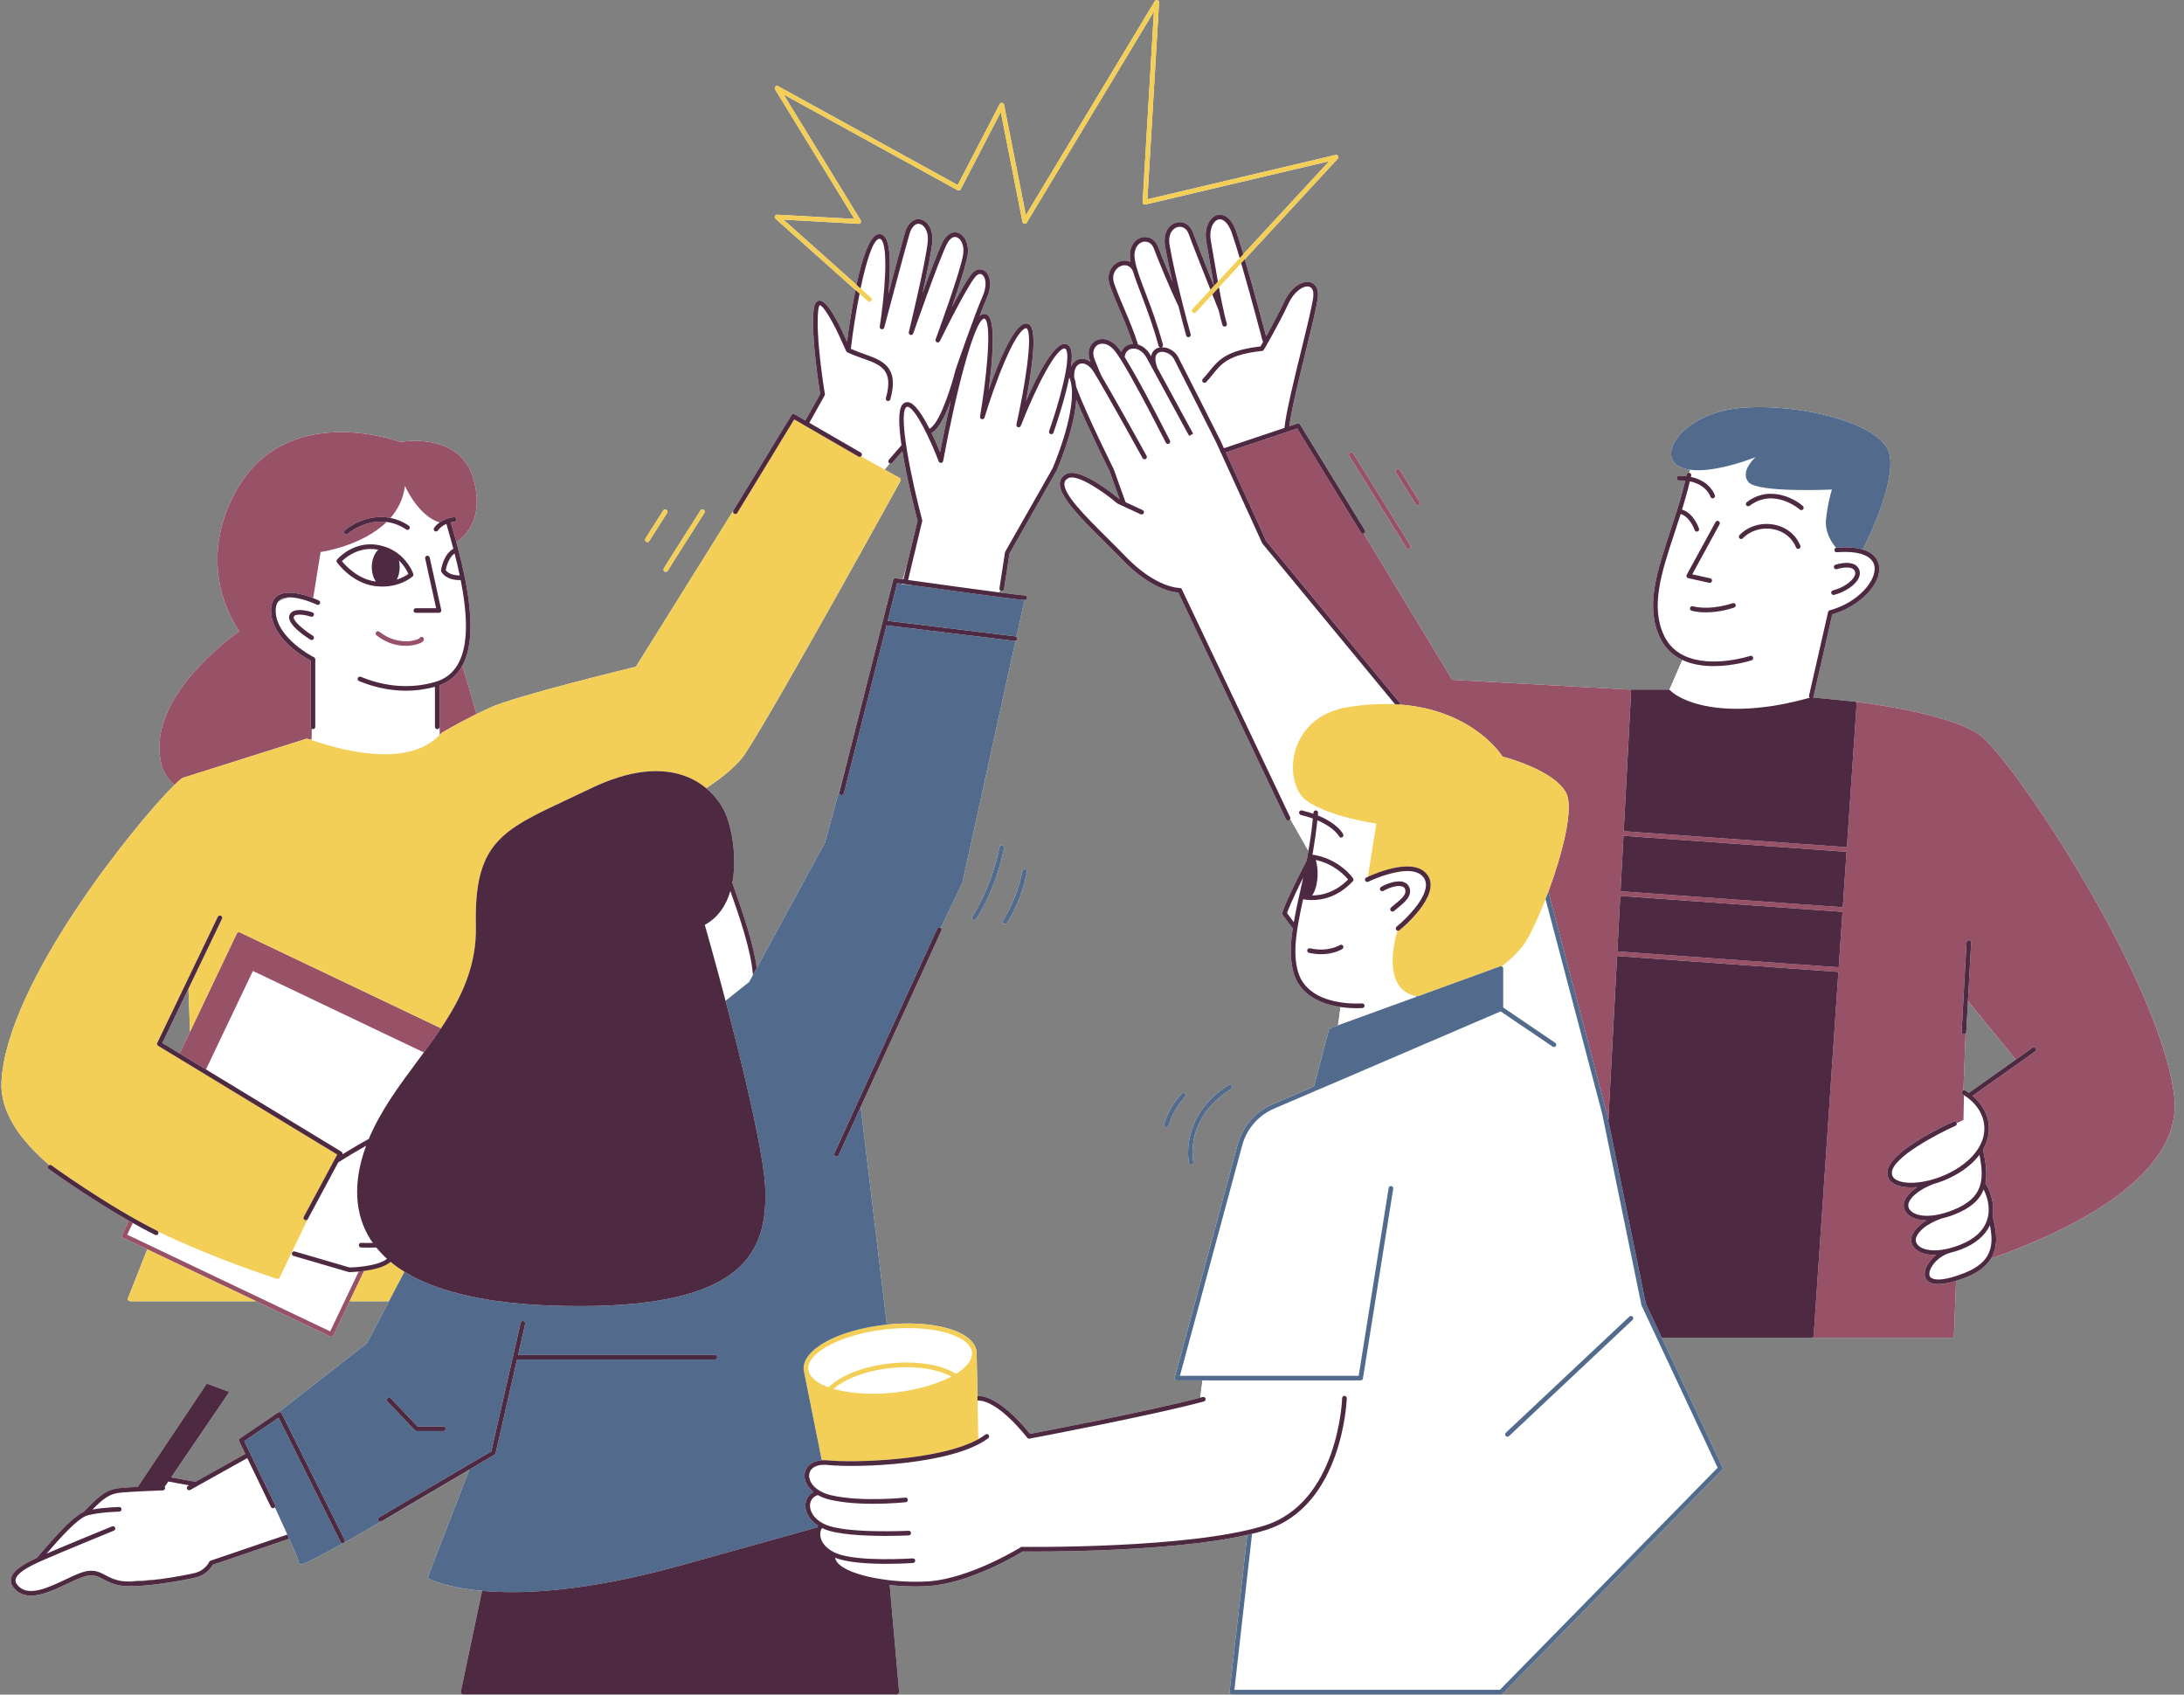
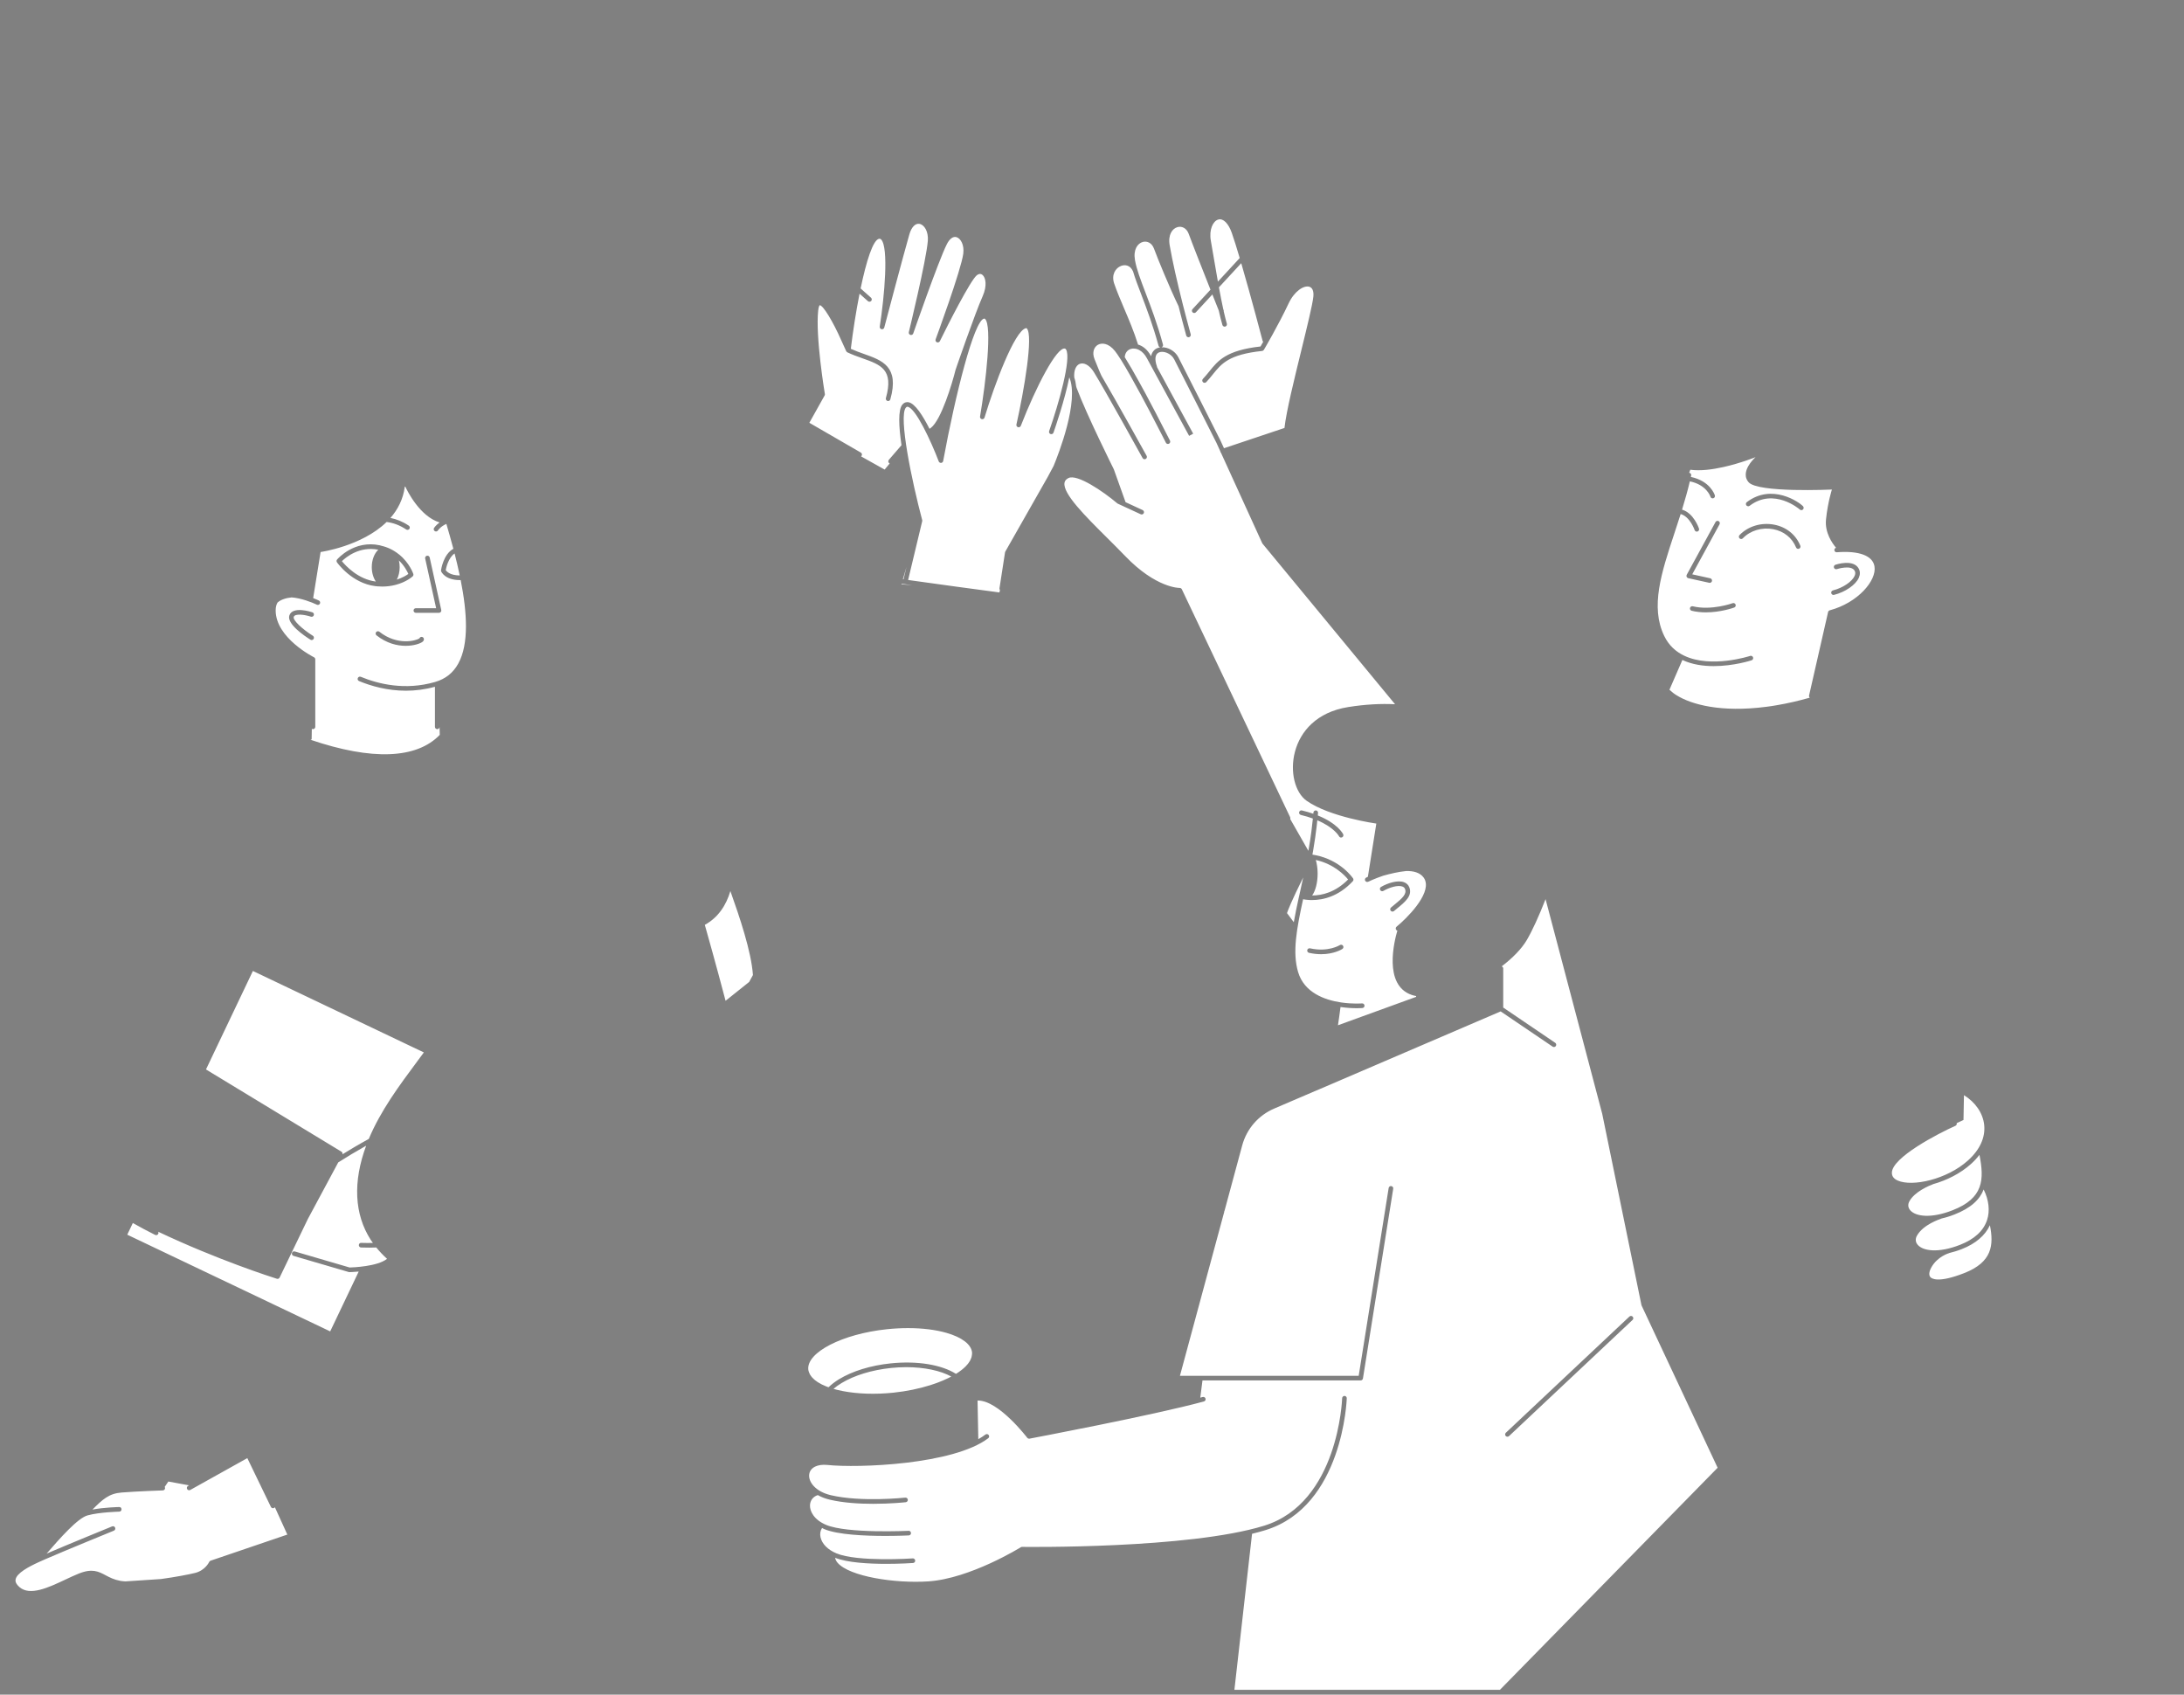
<svg xmlns="http://www.w3.org/2000/svg" fill="#4d2942" height="367.2" preserveAspectRatio="xMidYMid meet" version="1" viewBox="-0.3 -0.0 473.3 367.2" width="473.3" zoomAndPan="magnify">
  <rect x="-0.3" y="-0.0" width="473.3" height="367.2" fill="#808080" stroke="none" />
  <g id="change1_1">
-     <path d="M470.881,237.445c-3-24.98-35.15-73.36-42.33-78.32c-3.89-2.68-11.78-4.58-18.03-5.73 c-4.75-0.88-8.56-1.33-8.91-1.37h-0.01l-0.07-0.01l-8.93-0.88c0.06-0.06,0.1-0.13,0.12-0.22l4.06-17.79 c5.99-1.71,10.79-6.7,10.13-10.59c-0.19-1.11-0.94-2.68-3.52-3.46c0.58-1.13,7.07-13.92,5.83-20.48 c-1.29-6.86-19.53-11.29-32.11-10.22c-12.59,1.07-18.54,10.15-13.43,12.74c0.68,0.34,1.47,0.56,2.33,0.67l-0.25,0.66 c-0.26-0.02-0.48,0.14-0.54,0.39c-0.03,0.12-0.05,0.24-0.08,0.35c-0.49-0.06-1.02-0.09-1.59-0.08c-0.27,0.01-0.49,0.24-0.49,0.51 c0.01,0.28,0.23,0.49,0.5,0.49c0.07,0.02,0.15,0,0.23,0c0.4,0,0.78,0.02,1.13,0.06c-0.11,0.45-0.22,0.89-0.33,1.32l-0.02,0.06v0.01 c-0.86,3.36-1.92,6.55-2.95,9.67c-2.89,8.76-5.39,16.33-2.16,23.02c1.14,2.34,2.86,3.83,4.83,4.76l-2.81,6.47 c-0.06-0.04-0.13-0.05-0.2-0.05h-6.19h-2.38l-38.28-2.12l-19.19-31.68c0.03-0.01,0.06-0.02,0.09-0.04c0.24-0.14,0.31-0.45,0.17-0.69 l-14.04-22.9c-0.12-0.2-0.36-0.29-0.58-0.21l-0.86,0.29l-0.91,0.31c0.48-3.61,2.13-10.37,3.61-16.39c1.29-5.27,2.41-9.83,2.59-11.63 c0.17-1.68-0.43-2.87-1.62-3.2c-1.58-0.44-4.08,0.85-5.61,4.11c-1.27,2.69-2.86,5.62-3.98,7.62 c-0.619-2.353-2.781-10.443-4.623-16.718l20.12-21.774c0.149-0.161,0.175-0.401,0.064-0.591c-0.11-0.189-0.332-0.287-0.546-0.234 l-40.761,9.61l2.533-42.658c0.014-0.229-0.131-0.438-0.351-0.507c-0.218-0.068-0.457,0.022-0.576,0.22l-27.945,46.381l-4.729-23.945 c-0.042-0.209-0.21-0.368-0.42-0.398c-0.212-0.029-0.417,0.076-0.515,0.265l-9.104,17.547l-38.913-21.417 c-0.198-0.107-0.446-0.07-0.603,0.094c-0.157,0.164-0.183,0.412-0.064,0.606l17.2,28.064l-16.746-0.92 c-0.224-0.015-0.409,0.112-0.489,0.309c-0.082,0.196-0.029,0.422,0.129,0.563l17.325,15.453c-0.862,4.244-1.484,8.602-1.823,11.231 l-0.31-0.68c-1.124-2.572-3.928-8.525-5.764-8.248c-0.962,0.146-1.116,1.547-1.167,2.007c-0.608,5.516,1.161,16.623,1.422,18.212 l-3.214,5.746l-2.33-1.348c-0.236-0.137-0.536-0.059-0.678,0.173l-12.585,20.67l-21.125,33.862 c-2.607,0.632-26.242,6.398-31.693,8.898c-0.991,0.454-1.948,0.914-2.858,1.363c-0.905-3.2-2.157-7.562-3.068-10.473 c0.003-0.006,0.007-0.011,0.011-0.018c2.484-4.537,2.026-11.688,0.537-19.079c0-0.006,0.003-0.012,0.002-0.018 c-0.002-0.034-0.017-0.064-0.026-0.096c-0.409-2.017-0.89-4.046-1.414-6.049c0-0.001,0-0.002-0.001-0.003c0,0,0,0,0-0.001 c-0.086-0.328-0.172-0.655-0.26-0.98l0.016-0.025c0,0-0.035-0.1-0.094-0.267c-0.027-0.102-0.054-0.204-0.081-0.306 c0.856-0.506,6.443-4.225,3.679-13.75c-2.989-10.298-15.804-7.895-15.804-7.895S61.4,86.389,50.53,106.986 c-5.985,11.34-4.054,22.048,0.984,29.81c-5.417,3.965-20.06,16.062-16.813,28.928c0.43,1.704,1.403,3.149,2.793,4.371 C29.4,178.047,1.183,212.72,0.02,234.334c-0.35,6.495,3.945,12.631,10.37,18.12c-0.089,0.033-0.172,0.083-0.232,0.165 c-0.163,0.223-0.113,0.535,0.11,0.698c0.1,0.073,8.339,6.052,17.343,11.197l-1.452,3.047c-0.057,0.119-0.064,0.257-0.02,0.382 s0.136,0.228,0.256,0.284l5.219,2.487l-4.169,10.558c-0.061,0.154-0.042,0.328,0.051,0.465c0.093,0.137,0.248,0.219,0.414,0.219 H55.21l16.067,7.655c0.069,0.033,0.143,0.049,0.214,0.049c0.187,0,0.366-0.105,0.452-0.285l3.535-7.419h8.52l-4.799,9.128 l-19.208,14.98l-8.278,5.624c-0.205,0.14-0.277,0.408-0.169,0.632l1.319,2.73l-7.699,4.296l-3.118,1.739l-5.248-0.964l12.607-18.501 l-4.891-1.81l-14.944,22.372l0,0c-1.261,0.066-2.545,0.144-3.613,0.23c-3.247,0.263-4.781,1.812-7.323,4.381l-0.836,0.841 c-2.144,0.997-5.082,4.161-7.733,7.186l-0.002,0.001l0,0.001c-0.467,0.533-0.926,1.062-1.369,1.573l-1.049,1.206 c-2.894,1.334-5.278,2.733-5.559,4.517c-0.137,0.872,0.251,1.72,1.154,2.518c0.905,0.802,1.984,1.118,3.164,1.118 c2.424,0,5.268-1.34,7.877-2.569c1.009-0.476,1.963-0.926,2.852-1.281c2.504-1.001,3.55-0.447,4.999,0.321 c0.899,0.477,1.919,1.017,3.436,1.301c4.12,0.775,14.401-1.16,16.657-1.724c2.217-0.555,3.297-2.165,3.619-2.736l16.536-5.626 c1.223,2.749,2.031,4.665,2.082,5.036c0,0.18,0.115,0.379,0.271,0.467c0.031,0.018,0.067,0.038,0.147,0.038 c0.402,0,1.92-0.531,9.275-4.633c0.005-0.002,0.01-0.001,0.015-0.003c0.008-0.004,0.013-0.012,0.021-0.016 c5.36-2.991,13.823-7.879,27.2-15.833l-8.889,23.011c-0.09,0.23,0.01,0.5,0.24,0.62c0.289,0.152,3.776,1.896,11.423,2.582 l-4.602,21.845c-0.031,0.147,0.006,0.302,0.101,0.419c0.095,0.116,0.237,0.185,0.388,0.185h94.002c0.14,0,0.274-0.059,0.369-0.162 s0.142-0.242,0.129-0.382l-2.041-23.163c1.825,0.2,3.695,0.303,5.505,0.303c0.996,0,1.973-0.03,2.914-0.092 c8.897-0.584,19.089-6.671,20.397-7.473c2.342,0.028,31.626,0.262,48.676-3.599l-3.847,34.011c-0.016,0.142,0.029,0.283,0.124,0.39 c0.095,0.106,0.23,0.167,0.373,0.167h58.312c0.134,0,0.263-0.054,0.357-0.15l47.568-48.516c0.146-0.148,0.185-0.373,0.096-0.562 l-13.152-28.054h32.418c0.08,0,0.15-0.02,0.22-0.06c0.07,0.04,0.16,0.06,0.24,0.06h29.95c0.27,0,0.49-0.22,0.5-0.49l0.458-11.858 c0.667-0.206,1.363-0.441,2.118-0.736c2.807-1.098,4.486-2.521,5.444-4.08C447.97,266.796,472.985,254.962,470.881,237.445z M26.866,342.666c2.038-0.121,5.002-0.323,7.712-0.511C31.791,342.535,28.88,342.796,26.866,342.666z M436.528,229.608 l-10.155,7.197c-0.259-0.179-0.519-0.358-0.797-0.518c-0.119-0.068-0.253-0.081-0.376-0.049l0.47-12.29 c0.079-0.083,0.133-0.191,0.14-0.314l0.372-6.755L436.528,229.608z M60.489,129.873c0.616-0.388,1.474-0.489,2.408-0.424 c-1.156,0.12-2.287,0.433-3.051,1.113C60.012,130.285,60.215,130.045,60.489,129.873z M40.532,214.236l0.013-0.026l0.336,9.343 l-2.247,4.717l-3.75-2.276l5.185-10.793l-5.186,10.793l5.465-11.374l-0.279,0.581L40.532,214.236z M232.955,86.612 c2.542,6.122,7.176,15.413,7.207,15.469l2.179,6.107c-1.31-1.096-8.573-6.992-11.541-5.493c-0.804,0.405-1.273,1.001-1.396,1.771 c-0.455,2.864,4.384,7.674,9.507,12.766c1.333,1.324,2.673,2.657,3.922,3.958c6.093,6.346,10.919,7.109,12.214,7.197l23.342,49.119 c0.085,0.18,0.265,0.285,0.452,0.285c0.072,0,0.145-0.016,0.214-0.049c0.121-0.058,0.208-0.159,0.251-0.276l3.941,6.898l-0.197,1.15 c-0.01,0.01-0.01,0.03-0.01,0.04v0.01c-0.06,0.31-0.12,0.62-0.18,0.93c-0.03,0.03-0.06,0.07-0.08,0.11 c-4.63,9.02-5.19,11.14-5.21,11.22c-0.03,0.15,0,0.3,0.09,0.42l2.03,2.73c0.05,0.06,0.11,0.11,0.17,0.15 c-0.57,3.69-0.65,6.86,0.19,9.76c0.04,0.12,0.07,0.24,0.12,0.36c0.82,2.44,2.48,4.06,4.39,5.14c1.81,1.02,3.85,1.55,5.65,1.82 c-0.19,1.47-0.39,2.94-0.55,3.93v0.03l-1.67,0.61c-0.15,0.06-0.27,0.18-0.31,0.34l-3.246,12.315l-8.997,3.859 c-3.717,1.595-6.455,4.749-7.511,8.654l-3.885,14.376l-9.773,36.162c-0.041,0.15-0.009,0.312,0.086,0.435 c0.095,0.124,0.241,0.196,0.397,0.196h5.54l-0.477,3.735c-10.67,2.841-33.921,7.28-36.882,7.843 c-0.02-0.021-0.053-0.054-0.078-0.081c-1.236-1.563-6.702-8.137-11.202-8.137c-0.044,0-0.084,0.014-0.124,0.025l-0.177-9.055 c0-0.014-0.007-0.026-0.009-0.04c0.005-0.158,0.022-0.315,0.005-0.473c0,0,0,0,0-0.001c-0.229-2.185-2.449-3.989-6.25-5.08 c-3.626-1.04-8.315-1.334-13.214-0.829l-5.656-47.176l17.488-38.208c0.091-0.2,0.036-0.425-0.116-0.568l4.621-9.713 c0.02-0.04,0.03-0.07,0.04-0.11l11.522-52.393c0.184-0.056,0.328-0.21,0.353-0.413c0.02-0.168-0.052-0.32-0.168-0.426l1.761-8.007 c0.052,0.002,0.095,0.003,0.117,0c0.273-0.038,0.477-0.292,0.439-0.565c-0.038-0.273-0.285-0.461-0.552-0.428 c-0.006,0.001-0.013,0.001-0.02,0.001c-0.364,0-2.436-0.252-5.426-0.642l0.115-0.535c0.076,0.098,0.186,0.17,0.318,0.19 c0.026,0.004,0.051,0.006,0.077,0.006c0.243,0,0.456-0.177,0.494-0.424l1.185-7.673l10.221-17.988 C228.901,101.487,232.494,93.225,232.955,86.612z M203.432,98.006c-0.464-1.14-1.109-2.649-1.847-4.178 c0.149-0.105,0.293-0.198,0.447-0.315c1.397-1.063,2.712-3.898,3.728-6.662C204.746,91.275,203.919,95.443,203.432,98.006z M228.035,100.954c-0.139,0.337-0.225,0.537-0.23,0.548l-1.043,1.835C227.236,102.451,227.667,101.643,228.035,100.954z M169.494,47.595l16.271,0.895c0.186,0.017,0.361-0.083,0.457-0.243c0.095-0.159,0.094-0.358-0.003-0.518l-16.711-27.268 l37.708,20.754c0.119,0.064,0.259,0.08,0.386,0.04c0.129-0.039,0.237-0.129,0.299-0.248l8.683-16.734l4.703,23.814 c0.04,0.203,0.201,0.36,0.404,0.396c0.208,0.035,0.409-0.057,0.515-0.234L249.77,2.497l-2.453,41.302 c-0.009,0.157,0.056,0.311,0.177,0.412c0.12,0.101,0.283,0.144,0.437,0.104l39.823-9.389l-18.606,20.135 c-0.591-1.984-1.136-3.724-1.567-4.946c-1.38-3.91-3.48-3.69-4.09-3.52c-1.6,0.42-2.92,2.7-2.37,5.77c0.21,1.15,0.43,2.48,0.68,3.91 c0.309,1.791,0.637,3.741,0.985,5.671l-0.004,0.005c-1.669-4.187-3.822-9.65-4.531-11.606c-0.6-1.65-2.09-2.52-3.61-2.11 c-1.53,0.41-2.95,2.18-2.44,5.09c0.39,2.24,0.93,4.85,1.62,7.8c-1.35-3.12-2.6-6.22-3.09-7.57c-0.6-1.65-2.09-2.51-3.61-2.11 c-1.53,0.41-2.95,2.18-2.44,5.09c0.02,0.09,0.03,0.17,0.05,0.26c-0.78-0.42-1.68-0.4-2.45-0.1c-1.62,0.62-2.9,2.61-2.08,5.04 c0.57,1.68,1.34,3.5,2.16,5.42c0.98,2.31,2.04,4.8,2.88,7.38c-0.22,0-0.44,0.03-0.64,0.08c-0.89,0.22-1.56,0.82-1.9,1.64 c-0.22-0.33-0.43-0.61-0.61-0.84c-1.68-2.1-3.71-2.29-4.98-1.55c-1.16,0.67-1.96,2.27-1.14,4.33c0,0.01,0.01,0.02,0.01,0.03 c0.02,0.05,0.04,0.1,0.06,0.15c0.003,0.007,0.006,0.015,0.009,0.022c-1.04-0.726-2.109-0.79-2.903-0.404 c-0.556,0.272-1.026,0.776-1.326,1.486c0.249-1.872,0.246-3.419-0.209-4.217c-0.279-0.489-0.666-0.658-0.94-0.713 c-2.491-0.494-6.242,6.979-8.631,12.418c1.168-6.058,2.527-14.906,0.875-16.521c-0.308-0.301-0.717-0.405-1.15-0.3 c-2.555,0.639-5.782,8.614-7.798,14.357c0.814-6.112,1.582-14.562-0.12-16.139c-0.326-0.3-0.727-0.4-1.158-0.294 c-0.224,0.056-0.452,0.204-0.683,0.425c0.596-1.578,1.147-2.975,1.564-3.915c1.262-2.845,0.685-5.019-0.386-5.835 c-0.728-0.554-1.665-0.501-2.449,0.14c-0.933,0.764-2.924,4.265-4.725,7.661c1.518-4.396,3.179-9.497,3.432-11.456 c0.282-2.192-0.647-4.195-2.161-4.659c-1.227-0.377-2.457,0.383-3.286,2.031c-0.943,1.874-2.765,6.706-4.357,11.089 c0.97-4.349,1.958-9.136,2.127-11.271c0.217-2.74-1.186-4.495-2.615-4.755c-1.14-0.211-2.617,0.464-3.34,2.97 c-0.724,2.508-2.31,8.415-3.585,13.201c0.458-4.998,0.64-10.96-0.858-12.502c-0.345-0.356-0.775-0.511-1.249-0.454 c-1.96,0.246-3.589,5.362-4.796,10.973L169.494,47.595z M161.125,163.401c6.91-10.487,33.446-58.684,33.713-59.169 c0.132-0.241,0.046-0.543-0.194-0.678l-3.229-1.807l1.095-1.328c0.062,0.027,0.127,0.044,0.194,0.044 c0.14,0,0.279-0.059,0.378-0.173l2.178-2.522c1.02,6.318,2.865,13.452,3.29,15.057l-2.393,9.987l-0.788,2.701 c-0.521-0.073-1.036-0.145-1.535-0.216c-0.252-0.03-0.492,0.124-0.555,0.372l-9.999,39.407l-4.779,17.457l-14.6,26.84l-0.2,0.36 c-0.65-5.04-2.9-11.73-5.28-18.39c0-0.01-0.01-0.02-0.02-0.03c0.2-0.98,0.32-1.99,0.37-3c0.26-4.24-0.55-8.49-1.49-11.14 c-0.875-2.455-2.475-4.673-4.533-6.383C156.565,168.245,159.6,165.716,161.125,163.401z M87.458,105.269 c0,0,0.029,0.065,0.072,0.158c-0.029,0.011-0.065,0.026-0.104,0.044C87.435,105.402,87.45,105.338,87.458,105.269z M69.177,119.613 L69.177,119.613c0,0.001,0,0.003-0.001,0.004L69.177,119.613z M302.188,102.34c-0.146-0.234-0.074-0.542,0.161-0.688 c0.236-0.145,0.543-0.073,0.689,0.161l4.316,6.941c0.146,0.234,0.074,0.542-0.161,0.688c-0.083,0.051-0.173,0.075-0.264,0.075 c-0.167,0-0.331-0.084-0.425-0.236L302.188,102.34z M292.086,98.761c-0.146-0.234-0.074-0.542,0.161-0.688 c0.235-0.145,0.543-0.074,0.689,0.161l12.396,19.936c0.146,0.234,0.074,0.542-0.161,0.688c-0.083,0.051-0.173,0.075-0.264,0.075 c-0.167,0-0.331-0.084-0.425-0.236L292.086,98.761z M139.571,116.699c0.009-0.015,0.926-1.507,3.858-6.088 c0.148-0.233,0.457-0.302,0.69-0.151c0.232,0.148,0.3,0.458,0.151,0.69c-2.924,4.569-3.838,6.058-3.847,6.072 c-0.094,0.153-0.259,0.238-0.427,0.238c-0.089,0-0.179-0.023-0.261-0.074C139.5,117.243,139.426,116.935,139.571,116.699z M143.563,123.141c0.019-0.029,1.903-3.1,7.939-12.529c0.148-0.233,0.457-0.302,0.69-0.151c0.232,0.148,0.3,0.458,0.151,0.69 c-6.028,9.419-7.91,12.483-7.928,12.514c-0.094,0.153-0.259,0.238-0.427,0.238c-0.089,0-0.179-0.023-0.261-0.074 C143.493,123.685,143.418,123.376,143.563,123.141z M217.287,183.753c-1.864,9.302-5.893,15.165-6.064,15.41 c-0.097,0.139-0.252,0.214-0.411,0.214c-0.099,0-0.198-0.029-0.285-0.09c-0.227-0.157-0.282-0.469-0.125-0.695 c0.041-0.059,4.084-5.95,5.904-15.036c0.054-0.271,0.318-0.448,0.588-0.392C217.166,183.219,217.341,183.482,217.287,183.753z M257.351,251.977c-0.022-0.101-2.124-10.127,8.639-16.875c0.233-0.147,0.542-0.076,0.689,0.158 c0.146,0.234,0.076,0.543-0.158,0.689c-10.146,6.36-8.278,15.427-8.194,15.81c0.059,0.27-0.111,0.536-0.38,0.596 c-0.037,0.009-0.073,0.013-0.109,0.013C257.609,252.367,257.403,252.209,257.351,251.977z M222.267,188.918 c-1.337,6.675-4.232,10.886-4.355,11.062c-0.097,0.139-0.252,0.214-0.411,0.214c-0.098,0-0.198-0.029-0.285-0.09 c-0.227-0.157-0.282-0.469-0.125-0.695c0.029-0.042,2.901-4.229,4.195-10.688c0.054-0.271,0.319-0.45,0.588-0.392 C222.146,188.384,222.321,188.647,222.267,188.918z M252.008,243.589c0.71-2.428,1.986-4.651,3.793-6.607 c0.188-0.205,0.504-0.216,0.707-0.028s0.215,0.504,0.028,0.706c-1.701,1.843-2.901,3.932-3.568,6.211 c-0.064,0.218-0.263,0.359-0.48,0.359c-0.046,0-0.093-0.007-0.14-0.021C252.083,244.132,251.931,243.855,252.008,243.589z" fill="#ffffff" />
-   </g>
+     </g>
  <g id="change1_2">
    <path d="M364.591,105.485c0,0.03-0.01,0.05-0.02,0.07v-0.01L364.591,105.485z M195.369,125.515 c0.046,0.006,0.091,0.013,0.136,0.019l0.652-2.721L195.369,125.515z M195.051,126.602l2.359,0.208 c-0.852-0.119-1.631-0.227-2.324-0.325L195.051,126.602z M98.759,117.989c0,0-0.035-0.1-0.094-0.267 c0.026,0.097,0.051,0.195,0.077,0.291L98.759,117.989z M96.294,123.534c0.2,0.303,0.962,1.151,3.034,1.154 c-0.333-1.585-0.708-3.179-1.113-4.76C96.882,120.854,96.402,122.945,96.294,123.534z M175.096,91.613l11.152,6.452 c0.239,0.138,0.321,0.444,0.182,0.683c-0.033,0.057-0.076,0.104-0.125,0.142l5.11,2.859l1.095-1.328 c-0.047-0.02-0.093-0.043-0.133-0.079c-0.209-0.18-0.232-0.496-0.052-0.705l2.736-3.168c-0.595-4.111-0.756-7.666,0.186-8.787 c0.457-0.542,0.973-0.587,1.328-0.525c1.416,0.24,3.121,2.916,4.56,5.761c0.099-0.071,0.19-0.126,0.291-0.202 c2.255-1.715,4.632-9.671,5.358-12.591c0.053-0.161,4.119-11.997,5.873-15.95c0.985-2.22,0.695-4.044-0.078-4.633 c-0.457-0.35-0.91-0.127-1.209,0.117c-1.388,1.137-6.239,10.683-7.99,14.265c-0.118,0.239-0.403,0.343-0.646,0.24 c-0.245-0.104-0.364-0.383-0.272-0.633c0.056-0.15,5.536-15.035,5.99-18.567c0.243-1.884-0.553-3.298-1.462-3.576 c-0.73-0.219-1.498,0.33-2.099,1.524c-1.827,3.628-7.226,19.185-7.28,19.342c-0.088,0.251-0.359,0.391-0.614,0.315 c-0.256-0.075-0.408-0.339-0.345-0.598c0.038-0.155,3.785-15.56,4.118-19.769c0.165-2.077-0.785-3.509-1.797-3.692 c-0.907-0.168-1.75,0.702-2.2,2.263c-1.3,4.508-5.402,20.046-5.443,20.203c-0.068,0.257-0.327,0.42-0.586,0.361 c-0.26-0.055-0.432-0.303-0.392-0.566c1.033-6.649,1.965-17.165,0.299-18.88c-0.127-0.131-0.252-0.178-0.407-0.158 c-1.349,0.169-2.815,4.901-4.039,10.768l2.251,2.008c0.206,0.184,0.224,0.5,0.04,0.706s-0.5,0.223-0.706,0.04l-1.815-1.619 c-0.776,3.907-1.439,8.201-1.891,11.944c0.941,0.427,1.903,0.78,2.839,1.111c3.973,1.406,7.724,2.735,5.722,9.844 c-0.062,0.221-0.263,0.364-0.481,0.364c-0.045,0-0.091-0.006-0.136-0.019c-0.266-0.075-0.42-0.352-0.346-0.617 c1.749-6.207-1.121-7.223-5.093-8.629c-1.068-0.379-2.173-0.77-3.263-1.291c-0.005-0.003-0.009-0.008-0.014-0.01 c-0.01-0.005-0.015-0.013-0.025-0.018c-0.08-0.048-0.14-0.115-0.181-0.194c-0.005-0.009-0.016-0.012-0.02-0.021l-1.047-2.297 c-1.796-4.109-3.973-7.667-4.685-7.667c-0.005,0-0.011,0-0.016,0.001c0.003,0.001-0.215,0.153-0.323,1.127 c-0.627,5.686,1.422,17.987,1.443,18.11c0.019,0.112-0.001,0.228-0.057,0.327L175.096,91.613z M222.933,310.69 c-0.02-0.021-0.053-0.054-0.078-0.081c0.02,0.025,0.048,0.06,0.066,0.083C222.924,310.692,222.929,310.691,222.933,310.69z M213.167,69.099c-0.074-0.067-0.13-0.082-0.236-0.058c-2.155,0.539-6.161,16.299-8.835,30.854c-0.041,0.22-0.223,0.387-0.446,0.407 c-0.221,0.014-0.433-0.11-0.513-0.32c-1.683-4.422-4.998-11.545-6.729-11.839c-0.111-0.019-0.233-0.01-0.396,0.185 c-1.625,1.933,1.307,15.971,3.537,24.365c0.021,0.08,0.022,0.164,0.003,0.244l-3.052,12.736c6.653,0.931,14.603,2.025,19.787,2.701 l0.115-0.535c-0.081-0.105-0.122-0.239-0.1-0.38l1.199-7.764c0.009-0.061,0.029-0.118,0.06-0.171l9.2-16.188 c0.474-0.886,0.905-1.693,1.273-2.383c1.081-2.619,5.566-14.075,3.398-19.196c-1.009,5.003-3.076,10.987-3.427,11.988 c-0.092,0.26-0.378,0.397-0.637,0.306c-0.261-0.092-0.397-0.377-0.306-0.638c2.105-5.999,4.824-15.651,3.681-17.657 c-0.099-0.174-0.195-0.213-0.268-0.228c-1.772-0.364-6.246,8.232-9.549,16.74c-0.096,0.244-0.364,0.372-0.612,0.298 c-0.25-0.077-0.399-0.333-0.342-0.589c1.647-7.286,3.713-19.382,2.244-20.817c-0.046-0.046-0.089-0.076-0.208-0.045 c-2.444,0.61-6.787,12.203-8.95,19.367c-0.077,0.253-0.341,0.406-0.593,0.342c-0.257-0.06-0.423-0.31-0.378-0.57 C213.345,82.855,214.752,70.567,213.167,69.099z M281.251,194.095l0.27-1.22c0.2-0.9,0.4-1.81,0.6-2.74 c-2.54,5.1-3.31,7.11-3.51,7.72l1.47,1.97c0.3-1.7,0.68-3.53,1.11-5.48c0.01-0.07,0.03-0.14,0.06-0.24V194.095z M284.061,194.035 c2.1,0,5.01-0.66,7.79-3.46c-0.71-0.88-3.03-3.35-6.99-4.23c-0.002,0-0.004-0.001-0.006-0.001c0.245,0.859,0.392,1.864,0.392,2.949 c0,1.999-0.476,3.748-1.19,4.742C284.058,194.035,284.06,194.035,284.061,194.035z M262.781,56.105 c0.267,1.561,0.554,3.245,0.853,4.923l4.728-5.117c-0.651-2.202-1.254-4.143-1.722-5.466c-0.73-2.06-1.85-3.17-2.9-2.88 c-1.13,0.29-2.08,2.15-1.63,4.63C262.311,53.335,262.541,54.675,262.781,56.105z M247.572,111.188 c0.116-0.251,0.006-0.548-0.245-0.664l-3.702-1.71l-2.545-7.124c-0.059-0.118-5.921-11.872-8.045-17.586 c-0.047-0.126-0.073-0.238-0.114-0.36c-0.077-0.703-0.213-1.361-0.418-1.96c-0.115-1.539,0.377-2.547,1.082-2.892 c0.965-0.469,2.239,0.228,3.172,1.738c2.518,4.076,10.476,18.479,10.556,18.624c0.133,0.241,0.437,0.332,0.679,0.195 c0.242-0.134,0.33-0.438,0.196-0.68c-0.073-0.131-6.627-11.993-9.738-17.263c0,0,0-0.001-0.001-0.002c0,0-0.02-0.03-0.07-0.13 c-0.14-0.28-0.53-1.14-1.48-3.55c-0.6-1.51-0.07-2.64,0.71-3.1c0.83-0.48,2.3-0.43,3.7,1.32c0.32,0.4,0.72,0.98,1.16,1.68 c0.04,0.05,0.07,0.11,0.11,0.16c0,0,0,0.01,0.01,0.01c1.24,1.97,2.85,4.86,4.41,7.75c0.63,1.17,1.26,2.35,1.84,3.46 c0.6,1.13,1.15,2.2,1.63,3.14c0.68,1.3,1.21,2.35,1.54,2.99c0,0.01,0.01,0.01,0.01,0.01c0.21,0.42,0.33,0.66,0.34,0.68 c0.08,0.17,0.26,0.27,0.44,0.27c0.05,0,0.11,0,0.16-0.02c0.02-0.01,0.05-0.02,0.07-0.03c0.24-0.12,0.34-0.42,0.22-0.67 c-0.08-0.15-0.53-1.06-1.24-2.42c-0.99-1.95-2.48-4.83-4.04-7.73c-0.46-0.85-0.93-1.71-1.39-2.54c-1.12-2.03-2.22-3.94-3.13-5.39 c0.05-0.92,0.58-1.6,1.4-1.81c0.21-0.05,0.44-0.08,0.69-0.05h0.01c0.35,0.02,0.74,0.14,1.13,0.37c0.55,0.31,1.1,0.85,1.56,1.7 c1.37,2.5,9.16,16.84,9.16,16.84l0.88-0.47c0,0-5.16-9.5-7.82-14.39v-0.01c-0.005-0.009-0.009-0.017-0.014-0.026 c-0.003-0.046-0.004-0.091-0.02-0.136c-0.559-1.57-0.401-2.682,0.434-3.048c0.927-0.403,2.603,0.161,3.293,1.472 c1.258,2.411,9.072,17.931,9.143,18.07l0.854,1.872c0,0.04,0.01,0.097,0.029,0.136c0,0.01,0.01,0.01,0.01,0.02 c0.02,0.069,0.06,0.128,0.109,0.168l8.896,19.495c0.018,0.068,0.051,0.134,0.097,0.189l28.737,34.813 c-3.048-0.15-6.434,0.013-10.187,0.617c-13.664,2.196-14.005,16.757-8.972,20.304c5.033,3.547,15.098,4.936,15.098,4.936 l-1.828,11.533c-0.185,0.086-0.325,0.153-0.364,0.172c-0.248,0.122-0.349,0.422-0.227,0.67c0.122,0.246,0.421,0.349,0.67,0.227 c0.035-0.018,1.422-0.692,3.264-1.31c1.51-0.427,3.302-0.847,4.944-1.007c1.579-0.039,2.994,0.314,3.804,1.423 c0.131,0.18,0.23,0.37,0.308,0.568c0.009,0.029,0.019,0.057,0.028,0.086c1.088,3.113-3.996,8.175-6.21,9.982 c-0.214,0.175-0.246,0.49-0.071,0.704c0.065,0.079,0.151,0.124,0.242,0.152c-0.656,2.225-3.079,11.801,3.099,13.925 c0.304,0.105,0.626,0.184,0.956,0.251l0.015,0.175l-14.698,5.337l-0.02,0.01l-2.2,0.8l-0.02,0.01v-0.03 c0.16-0.99,0.36-2.46,0.55-3.93c1.42,0.21,2.68,0.26,3.54,0.26c0.73,0,1.18-0.04,1.2-0.04c0.28-0.02,0.48-0.27,0.46-0.54 c-0.03-0.28-0.27-0.49-0.54-0.46c-0.05,0-2.05,0.16-4.54-0.21c-3.51-0.52-7.99-2.09-9.32-6.61c-1.24-4.24-0.34-9.21,1.09-15.75 c0.35,0.07,0.87,0.14,1.51,0.17h0.44c2.38,0,5.71-0.75,8.82-4.07c0.16-0.17,0.19-0.43,0.06-0.62c-0.11-0.16-2.7-3.94-8.13-5.03 c-0.22-0.05-0.45-0.09-0.68-0.12l0.16-0.89c0.32-1.87,0.58-3.65,0.78-5.39c0.046-0.391,0.078-0.776,0.118-1.164 c3.697,1.571,4.699,3.441,4.709,3.463c0.086,0.177,0.265,0.28,0.45,0.28c0.073,0,0.148-0.017,0.219-0.051 c0.248-0.121,0.351-0.42,0.23-0.669c-0.055-0.113-1.186-2.326-5.502-4.07c0.017-0.186,0.041-0.374,0.057-0.56 c0.02-0.27-0.19-0.51-0.46-0.53c-0.27-0.01-0.52,0.18-0.54,0.45c-0.008,0.091-0.018,0.184-0.026,0.275 c-0.741-0.258-1.562-0.501-2.472-0.718c-0.267-0.066-0.539,0.102-0.603,0.37s0.102,0.538,0.37,0.603 c0.979,0.234,1.836,0.499,2.607,0.779c-0.088,0.901-0.186,1.805-0.307,2.721c-0.17,1.31-0.38,2.65-0.62,4.03l-0.043,0.25 l-3.941-6.898c0.046-0.123,0.046-0.262-0.015-0.39l-23.473-49.395c-0.085-0.179-0.276-0.276-0.465-0.285 c-0.06,0.015-5.136,0.041-11.8-6.9c-1.254-1.306-2.601-2.644-3.939-3.974c-4.719-4.69-9.599-9.541-9.224-11.9 c0.071-0.445,0.344-0.774,0.858-1.034c1.875-0.941,7.488,2.858,10.583,5.48c0.035,0.028,0.073,0.053,0.114,0.072l4.961,2.291 C247.161,111.549,247.456,111.439,247.572,111.188z M290.756,204.933c-0.15-0.231-0.46-0.298-0.69-0.148 c-0.025,0.017-2.528,1.586-6.469,0.7c-0.27-0.056-0.537,0.109-0.597,0.379s0.109,0.537,0.378,0.598 c0.956,0.214,1.834,0.299,2.625,0.299c2.823,0,4.519-1.078,4.608-1.137C290.841,205.473,290.906,205.164,290.756,204.933z M298.807,192.864c0.138,0.238,0.444,0.322,0.683,0.183c1.297-0.747,3.13-1.316,4.129-0.948c0.296,0.108,0.48,0.287,0.579,0.562 c0.39,1.086-0.612,1.979-2.278,3.345c-0.254,0.208-0.515,0.422-0.773,0.642c-0.21,0.179-0.236,0.494-0.057,0.704 c0.099,0.117,0.239,0.177,0.381,0.177c0.114,0,0.229-0.039,0.323-0.119c0.254-0.216,0.51-0.426,0.76-0.631 c1.663-1.363,3.233-2.65,2.585-4.455c-0.198-0.552-0.605-0.954-1.176-1.164c-1.353-0.494-3.473,0.156-4.973,1.022 C298.751,192.319,298.669,192.625,298.807,192.864z M243.281,66.765c1.05,2.45,2.18,5.12,3.05,7.9c0.98,0.28,2,1.02,2.79,2.46 c0.01,0.02,0.02,0.04,0.03,0.06c0.001,0.003,0.003,0.006,0.005,0.009c0.208-1.141,0.976-1.6,1.304-1.745 c0.219-0.096,0.455-0.151,0.696-0.183c-0.018-0.005-0.037-0.004-0.055-0.011h-0.01c-0.15-0.05-0.28-0.18-0.32-0.34 c-1.23-4.51-2.62-8.14-3.73-11.07c-0.73-1.9-1.36-3.55-1.8-5.05l-0.01-0.01c-0.6-1.36-1.73-1.49-2.59-1.16 c-1.22,0.47-2.12,1.93-1.49,3.79C241.711,63.065,242.471,64.855,243.281,66.765z M247.971,63.495c1.12,2.94,2.52,6.6,3.76,11.16 c0.07,0.24-0.05,0.48-0.27,0.57c-0.013,0.013-0.033,0.019-0.052,0.026c1.37-0.065,2.921,0.776,3.631,2.121 c1.262,2.42,9.08,17.945,9.159,18.103l0.753,1.65l13.108-4.39c0.39-3.56,2.14-10.66,3.69-16.98c1.23-5.02,2.39-9.76,2.57-11.49 c0.12-1.17-0.21-1.95-0.89-2.14c-1.18-0.33-3.21,0.95-4.45,3.58c-2.19,4.66-5.34,10.04-5.38,10.09c-0.08,0.14-0.22,0.23-0.37,0.25 c-7.23,0.76-8.83,2.76-10.69,5.07c-0.44,0.55-0.89,1.11-1.43,1.68c-0.19,0.2-0.51,0.21-0.71,0.02s-0.21-0.51-0.02-0.71 c0.51-0.54,0.95-1.08,1.38-1.61c1.89-2.36,3.68-4.59,11.11-5.42c0.12-0.21,0.32-0.56,0.58-1.02c-0.06-0.06-0.12-0.14-0.14-0.24 c-0.029-0.125-2.499-9.506-4.62-16.786l-4.833,5.231c0.306,1.672,0.623,3.306,0.944,4.765c0.04,0.11,0.07,0.17,0.07,0.18 c0.03,0.08,0.04,0.16,0.02,0.24c0.23,1.01,0.46,1.92,0.68,2.7c0.08,0.26-0.08,0.54-0.34,0.62c-0.27,0.07-0.54-0.08-0.62-0.34 c-0.26-0.89-0.52-1.95-0.79-3.13c-0.219-0.552-0.738-1.854-1.388-3.493l-3.567,3.861c-0.099,0.107-0.233,0.161-0.367,0.161 c-0.122,0-0.243-0.044-0.339-0.133c-0.203-0.188-0.215-0.504-0.028-0.706l3.893-4.213c-1.682-4.241-3.973-10.047-4.713-12.086 c-0.49-1.34-1.56-1.71-2.41-1.48c-1.14,0.3-2.12,1.64-1.72,3.94c0.6,3.45,1.57,7.77,2.87,12.91c0.51,2.01,1.08,4.14,1.69,6.39 c0.07,0.26-0.09,0.54-0.35,0.61c-0.05,0.01-0.09,0.02-0.14,0.02c-0.21,0-0.42-0.15-0.48-0.37c-0.61-2.23-1.17-4.34-1.66-6.33 c0-0.01-0.01-0.02-0.01-0.03c-1.97-4.07-4.54-10.35-5.31-12.45c-0.49-1.34-1.56-1.7-2.41-1.48c-1.15,0.31-2.12,1.64-1.72,3.95 C246.021,58.375,246.881,60.635,247.971,63.495z M29.568,322.182C29.568,322.182,29.569,322.182,29.568,322.182L29.568,322.182 L29.568,322.182z M405.921,122.705c0.53,3.07-3.59,7.91-9.69,9.54c-0.18,0.05-0.32,0.19-0.36,0.37l-4.12,18.08 c-0.04,0.19,0.02,0.38,0.16,0.48c-2.54,0.72-4.91,1.25-7.13,1.63c-0.77,0.14-1.52,0.25-2.25,0.34c-9.94,1.31-16.35-0.53-19.46-2.47 c-0.6-0.36-1.08-0.74-1.44-1.1c-0.04-0.05-0.09-0.08-0.15-0.1l2.81-6.47c2.12,1,4.53,1.33,6.78,1.33c4.36,0,8.15-1.23,8.22-1.26 c0.27-0.09,0.41-0.37,0.32-0.63c-0.09-0.26-0.37-0.41-0.63-0.32c-0.11,0.04-8.44,2.74-14.28-0.04c-1.78-0.84-3.33-2.19-4.34-4.28 c-3.06-6.32-0.62-13.71,2.21-22.27c0.45-1.36,0.91-2.75,1.35-4.15c0,0,0,0,0,0c2.03,0.574,3.016,3.439,3.026,3.468 c0.07,0.21,0.265,0.342,0.474,0.342c0.053,0,0.106-0.009,0.159-0.026c0.262-0.087,0.403-0.37,0.315-0.632 c-0.046-0.14-1.154-3.368-3.674-4.104c0.31-1.019,0.619-2.058,0.909-3.107c0.28-0.99,0.54-2,0.78-3.02 c3.58,0.73,4.42,3.19,4.47,3.33c0.06,0.21,0.26,0.35,0.47,0.35c0.05,0,0.1-0.01,0.15-0.02c0.27-0.08,0.41-0.36,0.33-0.63 c-0.04-0.15-1.03-3.13-5.2-3.99c0.03-0.1,0.05-0.2,0.07-0.3c0.06-0.27-0.11-0.53-0.38-0.59c-0.02-0.01-0.04-0.01-0.06-0.01 l0.25-0.66c2.18,0.3,4.81-0.05,7.21-0.59c3.75-0.84,6.94-2.14,6.94-2.14s-2.41,2.09-2.11,4.16v0.05c0,0,0,0,0,0.01 c0.07,0.4,0.25,0.81,0.58,1.2c1.99,2.36,18.07,1.6,18.07,1.6s-0.9,2.75-1.28,6.48c-0.3,2.85,1.37,5.19,2.18,6.14v0.01 c-0.23,0.04-0.39,0.26-0.37,0.51c0.02,0.27,0.26,0.48,0.54,0.45C402.551,119.295,405.531,120.395,405.921,122.705z M365.565,125.28 l4.545,1.002c0.036,0.008,0.072,0.012,0.108,0.012c0.229,0,0.437-0.159,0.488-0.393c0.06-0.27-0.111-0.536-0.381-0.596l-3.895-0.858 l5.921-10.848c0.132-0.242,0.043-0.546-0.199-0.678c-0.243-0.135-0.546-0.045-0.679,0.199l-6.24,11.432 c-0.075,0.138-0.081,0.303-0.016,0.446S365.411,125.246,365.565,125.28z M375.824,131c-0.095-0.259-0.383-0.392-0.641-0.298 c-0.046,0.017-4.604,1.653-8.635,0.67c-0.267-0.06-0.539,0.101-0.604,0.368c-0.065,0.269,0.1,0.539,0.368,0.604 c1.027,0.249,2.073,0.345,3.075,0.345c3.225,0,5.989-0.993,6.14-1.048C375.785,131.547,375.919,131.26,375.824,131z M389.854,118.244c-0.972-2.393-3.041-4.054-5.677-4.558c-2.782-0.532-5.659,0.335-7.506,2.265 c-0.191,0.199-0.184,0.516,0.016,0.707c0.199,0.19,0.516,0.185,0.707-0.016c1.614-1.687,4.144-2.441,6.595-1.974 c2.297,0.439,4.097,1.88,4.938,3.952c0.079,0.194,0.266,0.312,0.463,0.312c0.063,0,0.126-0.012,0.188-0.037 C389.834,118.792,389.958,118.5,389.854,118.244z M390.443,109.7c-0.86-0.925-6.762-5.023-12.188-0.896 c-0.22,0.168-0.262,0.481-0.095,0.701c0.167,0.219,0.48,0.262,0.701,0.096c5.273-4.016,10.8,0.729,10.85,0.781 c0.099,0.105,0.232,0.159,0.366,0.159c0.122,0,0.244-0.044,0.34-0.134C390.619,110.22,390.631,109.903,390.443,109.7z M402.518,123.223c-1.141-2.145-4.904-0.903-5.063-0.85c-0.262,0.088-0.402,0.372-0.314,0.634c0.088,0.261,0.372,0.401,0.633,0.313 c0.031-0.01,3.127-1.009,3.861,0.371c0.173,0.325,0.167,0.686-0.019,1.103c-0.56,1.259-2.579,2.606-4.695,3.136 c-0.268,0.067-0.431,0.339-0.364,0.606c0.057,0.228,0.26,0.379,0.484,0.379c0.04,0,0.081-0.005,0.122-0.015 c2.426-0.606,4.683-2.162,5.367-3.7C402.84,124.504,402.836,123.819,402.518,123.223z M355.45,282.881l16.482,35.157l-47.178,48.118 h-57.543l3.825-33.808c1.03-0.251,2.015-0.516,2.934-0.801c16.778-5.194,17.586-28.328,17.592-28.561 c0.007-0.276-0.21-0.506-0.487-0.514c-0.248-0.012-0.505,0.21-0.513,0.486c-0.006,0.227-0.797,22.651-16.888,27.633 c-16.363,5.067-52.121,4.601-52.479,4.594c-0.097-0.011-0.191,0.025-0.272,0.076c-0.109,0.067-10.988,6.806-20.059,7.4 c-7.239,0.479-17.087-1.062-19.64-4.025c-0.31-0.359-0.479-0.721-0.538-1.09c2.656,1.065,7.315,1.316,11.075,1.316 c3.102,0,5.586-0.168,5.809-0.184c0.276-0.02,0.483-0.259,0.464-0.534c-0.02-0.275-0.269-0.495-0.534-0.464 c-0.12,0.008-11.982,0.812-16.545-1.097c-1.872-0.784-3.126-2.061-3.44-3.502c-0.161-0.74-0.03-1.44,0.333-1.991 c0.169,0.083,0.322,0.173,0.505,0.25c2.917,1.224,8.885,1.47,13.217,1.47c2.766,0,4.866-0.101,5.08-0.111 c0.276-0.014,0.488-0.248,0.475-0.523c-0.014-0.276-0.265-0.521-0.524-0.475c-0.132,0.005-13.29,0.635-17.861-1.282 c-2.685-1.126-3.566-3.009-3.505-4.279c0.05-1.047,0.684-1.86,1.696-2.178c0.728,0.415,1.596,0.759,2.608,0.996 c2.96,0.695,6.416,0.893,9.395,0.893c3.81,0,6.84-0.323,7.061-0.348c0.274-0.03,0.472-0.277,0.442-0.552 c-0.031-0.274-0.274-0.471-0.552-0.442c-0.094,0.011-9.541,1.02-16.118-0.523c-3.414-0.802-4.963-2.968-4.688-4.598 c0.239-1.414,1.789-2.183,3.949-1.956c6.587,0.693,27.27-0.047,34.834-5.793c0.22-0.167,0.263-0.481,0.096-0.701 c-0.167-0.219-0.481-0.263-0.7-0.096c-0.464,0.353-0.982,0.686-1.546,1l-0.164-8.39c0.035,0.008,0.068,0.021,0.106,0.021 c4.501,0,10.601,7.988,10.662,8.069c0.096,0.126,0.244,0.198,0.399,0.198c0.031,0,0.062-0.003,0.093-0.009 c0.266-0.05,26.694-5.038,37.799-8.06c0.267-0.072,0.424-0.348,0.351-0.613c-0.073-0.267-0.348-0.424-0.614-0.352 c-0.169,0.046-0.351,0.094-0.527,0.14l0.477-3.735h34.279c0.246,0,0.455-0.179,0.494-0.421l6.561-41.116 c0.043-0.273-0.142-0.529-0.415-0.573c-0.271-0.038-0.529,0.143-0.572,0.415l-6.494,40.695h-38.74l9.604-35.531 c0.018-0.067,0.021-0.133,0.013-0.198l0.042-0.006l3.83-14.173c0.976-3.609,3.505-6.523,6.94-7.996l9.175-3.935 c0.014-0.005,0.028-0.002,0.043-0.009l39.859-17.112l11.26,7.633c0.086,0.058,0.184,0.086,0.28,0.086c0.16,0,0.318-0.077,0.415-0.22 c0.155-0.229,0.095-0.539-0.133-0.694l-11.27-7.641v-8.452c0-0.17-0.08-0.32-0.21-0.41c-0.04-0.03-0.08-0.05-0.12-0.06 c0,0-0.001,0-0.001,0c2.37-1.807,4.319-3.795,5.444-5.71c1.178-2.005,2.65-5.215,4.064-8.86l12.281,46.532l8.494,41.412 C355.42,282.808,355.433,282.846,355.45,282.881z M353.52,285.301c-0.189-0.201-0.507-0.211-0.707-0.021l-26.775,25.174 c-0.201,0.189-0.211,0.506-0.022,0.707c0.098,0.104,0.231,0.157,0.364,0.157c0.123,0,0.246-0.045,0.342-0.136l26.775-25.174 C353.7,285.818,353.709,285.502,353.52,285.301z M426.174,251.467c2.591-2.331,3.81-5.002,3.523-7.723 c-0.267-2.534-1.903-4.915-4.382-6.435l-0.022,1.142l-0.081,4.233c0,0-0.56,0.248-1.47,0.679c0.059,0.231-0.046,0.477-0.271,0.577 c-3.833,1.715-13.778,6.886-13.778,10.186c0,0.75,0.413,1.298,1.262,1.676C414.107,257.208,421.599,255.585,426.174,251.467z M192.769,296.421c-4.135,0.435-7.935,1.598-10.7,3.275c-0.66,0.401-1.24,0.817-1.735,1.244c0.23,0.066,0.454,0.135,0.695,0.196 c0.031,0.008,0.064,0.015,0.095,0.023c0.392,0.097,0.797,0.187,1.217,0.268c0.015,0.003,0.03,0.005,0.045,0.008 c3.12,0.599,6.944,0.754,10.945,0.335c2.852-0.3,5.552-0.866,7.926-1.611c0.029-0.009,0.06-0.018,0.089-0.027 c0.423-0.134,0.833-0.276,1.234-0.421c0.06-0.022,0.123-0.042,0.183-0.065c0.37-0.136,0.726-0.279,1.075-0.424 c0.084-0.035,0.171-0.069,0.254-0.104c0.321-0.137,0.628-0.28,0.929-0.423c0.099-0.047,0.202-0.094,0.299-0.142 c0.185-0.092,0.356-0.187,0.532-0.281c-2.317-1.267-5.812-2.028-9.755-2.028C195.015,296.245,193.902,296.302,192.769,296.421z M10.063,334.821L10.063,334.821c0,0,0.001-0.001,0.002-0.001L10.063,334.821z M175.274,297.898 c0.085,0.142,0.184,0.282,0.295,0.418c0.049,0.06,0.098,0.12,0.152,0.179c0.125,0.138,0.263,0.274,0.414,0.405 c0.059,0.051,0.119,0.102,0.181,0.152c0.167,0.134,0.345,0.264,0.537,0.391c0.063,0.042,0.129,0.083,0.195,0.124 c0.209,0.129,0.43,0.254,0.665,0.375c0.062,0.032,0.127,0.063,0.191,0.094c0.254,0.123,0.519,0.243,0.799,0.356 c0.056,0.023,0.115,0.044,0.172,0.067c0.122,0.047,0.255,0.09,0.381,0.135c0.63-0.611,1.386-1.2,2.294-1.751 c2.889-1.753,6.835-2.966,11.114-3.415c5.911-0.621,11.13,0.317,14.205,2.262c0.082-0.051,0.167-0.101,0.247-0.152 c0.105-0.068,0.212-0.136,0.313-0.205c0.203-0.139,0.393-0.28,0.577-0.422c0.096-0.074,0.192-0.148,0.282-0.222 c0.172-0.142,0.332-0.286,0.485-0.43c0.08-0.076,0.159-0.152,0.233-0.228c0.144-0.148,0.275-0.297,0.397-0.446 c0.06-0.073,0.118-0.147,0.173-0.221c0.114-0.155,0.217-0.311,0.307-0.468c0.039-0.068,0.075-0.136,0.11-0.204 c0.082-0.164,0.152-0.328,0.206-0.493c0.02-0.06,0.036-0.12,0.052-0.18c0.045-0.172,0.076-0.345,0.089-0.517 c0.012-0.156,0.03-0.312,0.014-0.467c-0.182-1.727-2.198-3.267-5.531-4.223c-2.382-0.684-5.249-1.033-8.338-1.033 c-1.49,0-3.032,0.081-4.597,0.245c-9.618,1.011-17.413,5.013-17.022,8.74c0.018,0.171,0.071,0.336,0.122,0.501 c0.046,0.145,0.106,0.287,0.176,0.428C175.198,297.761,175.234,297.83,175.274,297.898z M430.941,265.489 c-1.028,2.225-3.113,4.005-6.101,5.174c-0.956,0.374-1.834,0.633-2.667,0.835c-0.023,0.01-0.041,0.026-0.066,0.033 c-0.025,0.007-2.552,0.706-3.883,3.137c-0.231,0.422-0.712,1.467-0.188,2.063c0.307,0.349,1.743,1.317,7.336-0.871 C431.449,273.485,431.797,269.786,430.941,265.489z M424.476,269.732c3.098-1.211,5.063-3.015,5.843-5.36 c0.664-1.998,0.391-4.364-0.736-6.629c-0.84,2.169-2.711,4.005-6.363,5.433c-1.031,0.403-1.978,0.682-2.865,0.885 c-0.04,0.028-0.081,0.056-0.13,0.071c-0.038,0.012-3.77,1.198-5.112,3.647c-0.381,0.696-0.313,1.395,0.19,1.969 C416.468,271.068,419.754,271.578,424.476,269.732z M422.856,262.243c6.725-2.63,6.867-6.656,5.818-12.007 c-0.495,0.652-1.094,1.313-1.83,1.975c-2.315,2.083-5.284,3.548-8.142,4.353c-0.966,0.361-4.072,1.654-5.208,3.727 c-0.381,0.696-0.313,1.395,0.19,1.969C414.847,263.582,418.134,264.089,422.856,262.243z M63.587,271.172l11.884,3.476 c0.689-0.017,6.034-0.209,8.107-1.881c-0.859-0.776-1.635-1.595-2.329-2.457c-0.494,0.025-0.997,0.035-1.508,0.035 c-0.59,0-1.19-0.014-1.795-0.032c-0.276-0.009-0.492-0.24-0.483-0.516c0.008-0.275,0.223-0.514,0.516-0.484 c0.9,0.029,1.74,0.034,2.53,0.011c-0.157-0.222-0.321-0.44-0.467-0.668c-3.56-5.529-3.898-12.566-0.993-20.4 c-2.089,1.17-4.203,2.441-6.018,3.599c-0.008,0.005-0.018,0.005-0.027,0.01l-6.591,12.275l-6.116,12.686 c-0.085,0.177-0.263,0.283-0.45,0.283c-0.05,0-0.101-0.008-0.15-0.023c-1.089-0.343-12.899-4.114-25.731-10.199 c0.084,0.141,0.105,0.317,0.026,0.475c-0.087,0.175-0.264,0.276-0.448,0.276c-0.075,0-0.151-0.017-0.223-0.053 c-1.601-0.8-3.227-1.672-4.836-2.577l-1.206,2.531l43.978,20.954l6.177-12.964c-1.115,0.103-1.929,0.119-2.021,0.12 c-0.002,0-0.004,0-0.006,0c-0.047,0-0.095-0.007-0.14-0.021l-11.958-3.498c-0.265-0.077-0.417-0.354-0.34-0.62 C63.045,271.246,63.321,271.094,63.587,271.172z M44.338,231.733l29.366,17.825c0.195,0.119,0.272,0.349,0.214,0.56 c1.419-0.877,3.502-2.129,5.707-3.332c2.56-6.136,6.588-11.543,10.486-16.791c0.484-0.652,0.965-1.301,1.443-1.949l-37.048-17.653 L44.338,231.733z M152.441,200.405c0.49,1.73,2.34,8.26,4.5,16.45l5.11-4.08l0.82-1.5c-0.36-5.15-2.92-12.66-4.89-18.2 C157.091,196.115,155.371,198.795,152.441,200.405z M59.076,326.759c-0.249,0.122-0.548,0.017-0.668-0.232l-5.11-10.575 l-7.562,4.219v0l-0.117,0.065l-4.684,2.614c-0.077,0.043-0.161,0.063-0.243,0.063c-0.175,0-0.346-0.093-0.437-0.257 c-0.135-0.24-0.048-0.545,0.193-0.68l0.226-0.126l-4.493-0.825l-0.794,1.165c0.046,0.072,0.08,0.152,0.083,0.243 c0.009,0.276-0.207,0.507-0.483,0.517c-0.056,0.002-5.596,0.187-8.95,0.458c-2.716,0.22-4.087,1.465-6.3,3.693 c2.574-0.474,5.637-0.546,5.789-0.549c0.32-0.017,0.505,0.214,0.511,0.489c0.006,0.276-0.213,0.505-0.489,0.511 c-0.043,0.001-4.295,0.1-6.873,0.811c-2.141,0.59-5.958,4.921-8.874,8.282c4.326-1.863,14.093-5.856,14.196-5.898 c0.253-0.106,0.547,0.019,0.652,0.273c0.104,0.256-0.018,0.548-0.274,0.652c-0.109,0.045-10.96,4.48-14.836,6.176 c-0.416,0.182-0.884,0.387-1.371,0.609c-0.009,0.004-0.017,0.008-0.027,0.012c-2.218,1.014-4.847,2.403-5.068,3.805 c-0.082,0.521,0.189,1.049,0.828,1.614c2.275,2.011,6.353,0.089,9.952-1.608c1.023-0.481,1.99-0.938,2.907-1.304 c2.934-1.175,4.28-0.46,5.838,0.365c0.877,0.465,1.785,0.945,3.152,1.202c0.324,0.061,0.707,0.097,1.114,0.123 c2.038-0.121,5.002-0.323,7.712-0.511c3.155-0.43,6.133-1.007,7.404-1.324c2.177-0.544,3.022-2.31,3.057-2.385 c0.058-0.123,0.164-0.22,0.293-0.264l16.637-5.661c-0.787-1.756-1.711-3.784-2.702-5.939 C59.218,326.655,59.159,326.719,59.076,326.759z M99.536,125.691c1.402,7.071,1.81,13.835-0.509,18.069 c-1.12,2.046-2.775,3.361-5.061,4.021c-6.493,1.879-12.324,0.423-16.073-1.126c-0.253-0.106-0.547,0.016-0.653,0.271 c-0.105,0.256,0.016,0.548,0.271,0.653c2.581,1.067,6.113,2.089,10.172,2.089c1.982,0,4.091-0.254,6.274-0.855v8.682 c0,0.276,0.224,0.5,0.5,0.5c0.272,0,0.491-0.217,0.498-0.488l0.048,1.728c-5.031,5.22-14.684,5.591-28.01,1.059 c0.143-0.049,0.243-0.082,0.243-0.082l0.038-2.293c0.074,0.044,0.157,0.076,0.25,0.076c0.276,0,0.5-0.224,0.5-0.5v-14.626 c0-0.19-0.108-0.364-0.278-0.448c-0.083-0.041-8.306-4.179-8.306-10.149c0-0.717,0.145-1.272,0.407-1.71 c0.763-0.68,1.895-0.993,3.051-1.113c2.031,0.141,4.423,1.071,5.469,1.577c0.249,0.123,0.548,0.017,0.667-0.232 c0.12-0.249,0.016-0.548-0.232-0.668c-0.066-0.032-0.537-0.255-1.235-0.528l1.61-9.981c0-0.001,0.001-0.003,0.001-0.004 c0.004-0.001,8.9-1.234,14.31-6.508c1.383,0.18,2.82,0.667,4.243,1.627c0.228,0.154,0.54,0.094,0.694-0.136 c0.154-0.229,0.094-0.54-0.135-0.694c-1.329-0.895-2.668-1.414-3.973-1.674c1.581-1.805,2.747-4.026,3.109-6.757 c0.039-0.018,0.074-0.033,0.104-0.044c0.443,0.963,3.146,6.464,7.438,7.784c-0.793,0.57-1.174,1.14-1.201,1.184 c-0.146,0.232-0.076,0.539,0.156,0.687c0.083,0.053,0.175,0.077,0.267,0.077c0.165,0,0.327-0.081,0.422-0.23 c0.031-0.047,0.586-0.868,1.836-1.414c0.003,0.026-0.001,0.053,0.007,0.079c0.509,1.72,1.014,3.507,1.493,5.317 c-2.176,1.208-2.651,4.498-2.671,4.646c-0.012,0.088,0,0.178,0.034,0.26s0.825,1.882,4.047,1.882 C99.414,125.697,99.477,125.692,99.536,125.691z M63.358,133.662c0.277-0.777,2.384-0.483,3.72-0.037 c0.261,0.088,0.544-0.055,0.632-0.316c0.087-0.263-0.054-0.545-0.316-0.633c-0.435-0.144-4.262-1.354-4.977,0.65 c-0.656,1.837,3.319,4.507,4.553,5.282c0.083,0.052,0.174,0.076,0.265,0.076c0.167,0,0.329-0.083,0.424-0.234 c0.147-0.233,0.076-0.542-0.157-0.689C65.289,136.372,63.097,134.394,63.358,133.662z M81.016,127.003 c0.175,0.025,0.338,0.038,0.495,0.05c0.345,0.031,0.69,0.046,1.035,0.046c0.966,0,1.927-0.121,2.866-0.363 c2.364-0.609,3.669-1.799,3.723-1.849c0.144-0.133,0.197-0.338,0.135-0.523c-0.032-0.098-0.809-2.396-3.097-4.233 c-0.021-0.017-0.043-0.031-0.066-0.045c-1.127-0.901-2.406-1.521-3.744-1.823c-0.106-0.04-0.211-0.067-0.351-0.103 c-5.554-1.193-9.11,2.902-9.259,3.077c-0.148,0.174-0.159,0.426-0.027,0.612C72.855,122.033,75.975,126.377,81.016,127.003z M91.494,138.247c-0.139-0.237-0.445-0.322-0.683-0.182c-0.106,0.062-0.181,0.156-0.22,0.263c-0.698,0.491-4.758,1.653-8.679-1.443 c-0.216-0.17-0.531-0.133-0.702,0.083c-0.171,0.217-0.134,0.531,0.083,0.702c2.212,1.746,4.485,2.271,6.315,2.271 c1.877,0,3.291-0.552,3.697-0.904C91.715,138.682,91.535,138.317,91.494,138.247z M95.327,132.181l-2.509-11.38 c-0.06-0.271-0.327-0.442-0.596-0.381c-0.27,0.06-0.44,0.326-0.381,0.596l2.375,10.772h-4.396c-0.276,0-0.5,0.224-0.5,0.5 s0.224,0.5,0.5,0.5h5.018c0.151,0,0.295-0.068,0.39-0.187C95.324,132.484,95.36,132.328,95.327,132.181z M86.15,121.443 c0.104,0.455,0.165,0.941,0.165,1.451c0,1.013-0.231,1.949-0.618,2.701c1.229-0.398,2.098-0.938,2.497-1.233 C87.95,123.8,87.328,122.58,86.15,121.443z M81.681,119.117c-4.071-0.812-7,1.617-7.887,2.479c0.81,0.99,3.515,3.937,7.353,4.416 c-0.534-0.807-0.878-1.901-0.878-3.117C80.269,121.301,80.835,119.906,81.681,119.117z" fill="#ffffff" />
  </g>
  <g id="change2_1">
-     <path d="M292.086,98.761c-0.146-0.234-0.074-0.542,0.161-0.688c0.235-0.145,0.543-0.074,0.689,0.161l12.396,19.936 c0.146,0.234,0.074,0.542-0.161,0.688c-0.083,0.051-0.173,0.075-0.264,0.075c-0.167,0-0.331-0.084-0.425-0.236L292.086,98.761z M71.255,288.493l-43.978-20.954l1.206-2.531c-0.291-0.164-0.582-0.329-0.872-0.494l-1.452,3.047 c-0.057,0.119-0.064,0.257-0.02,0.382s0.136,0.228,0.256,0.284l5.219,2.487l23.595,11.242l16.067,7.655 c0.069,0.033,0.143,0.049,0.214,0.049c0.187,0,0.366-0.105,0.452-0.285l3.535-7.419l3.125-6.559 c-0.415,0.055-0.807,0.099-1.171,0.133L71.255,288.493z M306.504,109.281c0.095,0.152,0.258,0.236,0.425,0.236 c0.09,0,0.181-0.024,0.264-0.075c0.234-0.146,0.306-0.454,0.161-0.688l-4.316-6.941c-0.146-0.234-0.453-0.306-0.689-0.161 c-0.234,0.146-0.306,0.454-0.161,0.688L306.504,109.281z M51.019,202.274l-10.139,21.279l-2.247,4.717l5.705,3.463l10.167-21.339 l37.048,17.653c1.287-1.745,2.54-3.483,3.719-5.242l-43.587-20.767C51.436,201.918,51.138,202.025,51.019,202.274z M431.181,272.711 c1.84-2.995,1.009-6.486,0.359-9.121c0.406-2.273-0.143-4.826-1.563-7.197c0.423-2.172,0.049-4.631-0.522-7.322 c1.213-2.083,1.387-4.003,1.237-5.431c-0.246-2.338-1.521-4.547-3.488-6.197l13.554-9.607c0.226-0.16,0.278-0.472,0.119-0.697 s-0.471-0.277-0.697-0.119l-3.652,2.588l-10.346-12.729l0.694-12.613c0.016-0.275-0.196-0.512-0.472-0.526 c-0.27-0.033-0.511,0.195-0.526,0.472l-1.066,19.368c-0.016,0.275,0.196,0.512,0.472,0.526c0.009,0.001,0.019,0.001,0.028,0.001 c0.142,0,0.267-0.062,0.359-0.159l-0.47,12.29c-0.125,0.032-0.237,0.112-0.307,0.233c-0.138,0.239-0.056,0.545,0.183,0.684 c0.03,0.017,0.057,0.039,0.087,0.056c0.052,0.031,0.1,0.067,0.152,0.099l-0.022,1.142l-0.081,4.233c0,0-0.56,0.248-1.47,0.679 c-0.007-0.028-0.006-0.056-0.019-0.083c-0.112-0.251-0.407-0.367-0.661-0.252c-1.471,0.657-14.37,6.557-14.37,11.098 c0,1.153,0.642,2.049,1.855,2.59c0.866,0.385,2,0.575,3.293,0.575c0.429,0,0.881-0.03,1.34-0.071 c-1.006,0.669-1.985,1.532-2.565,2.589c-0.581,1.061-0.463,2.223,0.316,3.109c0.73,0.83,2.161,1.489,4.262,1.519 c-1.103,0.667-2.273,1.609-2.959,2.86c-0.581,1.061-0.463,2.223,0.316,3.109c0.747,0.85,2.223,1.525,4.405,1.524 c0.105,0,0.225-0.015,0.333-0.019c-0.692,0.543-1.398,1.278-1.943,2.273c-0.703,1.282-0.725,2.45-0.062,3.204 c0.502,0.57,1.335,0.855,2.474,0.855c1.035,0,2.339-0.25,3.859-0.719l-0.458,11.858c-0.01,0.27-0.23,0.49-0.5,0.49h-29.95 c-0.08,0-0.17-0.02-0.24-0.06c0.15-0.07,0.27-0.23,0.28-0.41v-0.04l5.356-78.767l-47.966-3.438l-1.896,35.69l-0.353-1.721 l-12.644-47.91c3.056-8.255,5.587-18.092,3.86-21.402c-2.626-5.033-13.786-7.878-13.786-7.878s-6.168-10.053-22.215-11.266 c0.041-0.151,0.019-0.317-0.088-0.447l-28.896-35.005l-8.751-19.178l12.769-4.29l0.73-0.25l0.11-0.03l0.22-0.07l1.62-0.55l0.04,0.06 l2.67,4.37l11.12,18.14c0.09,0.15,0.26,0.24,0.42,0.24c0.06,0,0.12-0.01,0.17-0.04l19.19,31.68l38.28,2.12 c0.27,0.02,0.48,0.25,0.47,0.53l-1.602,30.151l48.366,3.466l1.746-25.677l0.36-5.32v-0.02c0.02-0.27-0.17-0.5-0.44-0.53 c0.35,0.04,4.16,0.49,8.91,1.37c6.25,1.15,14.14,3.05,18.03,5.73c7.18,4.96,39.33,53.34,42.33,78.32 C472.985,254.962,447.97,266.796,431.181,272.711z M398.992,197.581l-48.159-3.452l-0.639,12.031l47.981,3.439L398.992,197.581z M399.877,184.57l-48.351-3.465l-0.639,12.025l48.174,3.453L399.877,184.57z M86.459,95.772c0,0-25.059-9.383-35.929,11.214 c-5.985,11.34-4.054,22.048,0.984,29.81c-5.417,3.965-20.06,16.062-16.813,28.928c0.43,1.704,1.403,3.149,2.793,4.371 c0.703-0.691,1.272-1.203,1.64-1.464c0.035-0.024,0.074-0.035,0.112-0.049c0.011-0.004,0.016-0.016,0.026-0.019l26.794-8.474 c0.103-0.034,0.213-0.03,0.315,0.004c0.207,0.072,0.405,0.132,0.611,0.202c0.143-0.049,0.243-0.082,0.243-0.082l0.038-2.293 c-0.147-0.087-0.25-0.24-0.25-0.424v-14.321c-1.53-0.814-8.584-4.896-8.584-10.902c0-1.521,0.511-2.614,1.519-3.246 c2.068-1.297,5.706-0.172,7.609,0.572l1.61-9.981l0.001-0.004l0,0c0.004-0.001,8.9-1.234,14.31-6.508 c-3.635-0.474-6.884,1.243-8.422,2.586c-0.095,0.082-0.212,0.123-0.329,0.123c-0.139,0-0.278-0.058-0.376-0.171 c-0.182-0.208-0.16-0.524,0.048-0.706c1.778-1.552,5.649-3.56,9.908-2.709c1.581-1.805,2.747-4.026,3.109-6.757 c0.009-0.068,0.024-0.133,0.032-0.201c0,0,0.029,0.065,0.072,0.158c0.443,0.963,3.146,6.464,7.438,7.784 c0.7-0.503,1.719-1.006,3.141-1.142c0.281-0.01,0.52,0.176,0.545,0.45c0.026,0.275-0.175,0.52-0.45,0.546 c-0.304,0.029-0.584,0.079-0.845,0.141c0.02,0.034,0.043,0.065,0.055,0.104c0.395,1.336,0.79,2.711,1.171,4.107 c0.856-0.506,6.443-4.225,3.679-13.75C99.274,93.369,86.459,95.772,86.459,95.772z M94.958,148.501v8.995 c0,0.004-0.002,0.008-0.002,0.012l0.048,1.728c0.129-0.134,0.27-0.257,0.393-0.397c0.034-0.039,0.074-0.073,0.119-0.1 c0.038-0.023,3.19-1.903,7.446-4.008c-0.905-3.2-2.157-7.562-3.068-10.473C98.777,146.287,97.117,147.708,94.958,148.501z M91.305,139.036c0.41-0.354,0.229-0.719,0.189-0.789c-0.139-0.237-0.445-0.322-0.683-0.182c-0.106,0.062-0.181,0.156-0.22,0.263 c-0.698,0.491-4.758,1.653-8.679-1.443c-0.216-0.17-0.531-0.133-0.702,0.083c-0.171,0.217-0.134,0.531,0.083,0.702 c2.212,1.746,4.485,2.271,6.315,2.271C89.485,139.941,90.898,139.389,91.305,139.036z" fill="#975267" />
-   </g>
+     </g>
  <g id="change3_1">
-     <path d="M31.615,270.713l23.595,11.242H27.911c-0.166,0-0.32-0.082-0.414-0.219 c-0.093-0.137-0.112-0.311-0.051-0.465L31.615,270.713z M84.307,273.468c-1.307,1.121-3.719,1.663-5.705,1.929l-3.125,6.559h8.52 l3.356-6.383c-1.086-0.669-2.091-1.381-3.008-2.139C84.332,273.445,84.321,273.457,84.307,273.468z M34.883,225.993l5.185-10.793 L34.883,225.993L34.883,225.993z M40.069,215.201l0.476-0.991v0L40.069,215.201z M194.644,103.555l-3.229-1.807l-5.11-2.859 c-0.156,0.122-0.375,0.146-0.558,0.041l-13.925-8.056l-12.339,20.267c-0.094,0.155-0.259,0.24-0.428,0.24 c-0.088,0-0.178-0.023-0.26-0.073c-0.236-0.144-0.311-0.451-0.167-0.687l0.009-0.014l-21.125,33.862 c-2.607,0.632-26.242,6.398-31.693,8.898c-0.991,0.454-1.948,0.914-2.858,1.363c-4.256,2.104-7.408,3.984-7.446,4.008 c-0.045,0.026-0.085,0.061-0.119,0.1c-0.123,0.141-0.263,0.263-0.393,0.397c-5.031,5.22-14.684,5.591-28.01,1.059 c-0.206-0.07-0.404-0.13-0.611-0.202c-0.103-0.034-0.213-0.038-0.315-0.004l-26.794,8.474c-0.011,0.003-0.016,0.015-0.026,0.019 c-0.038,0.014-0.077,0.025-0.112,0.049c-0.368,0.261-0.937,0.773-1.64,1.464C29.4,178.047,1.183,212.72,0.02,234.334 c-0.35,6.495,3.945,12.631,10.37,18.12c0.152-0.057,0.326-0.047,0.467,0.055c0.12,0.087,12.093,8.778,22.91,14.182 c0.089,0.044,0.151,0.116,0.198,0.195c12.831,6.086,24.642,9.856,25.731,10.199c0.05,0.016,0.101,0.023,0.15,0.023 c0.188,0,0.365-0.106,0.45-0.283l6.116-12.686l-0.003,0.005c-0.09,0.168-0.263,0.264-0.441,0.264c-0.08,0-0.161-0.02-0.236-0.06 c-0.244-0.131-0.335-0.434-0.204-0.677l7.251-13.505l-38.803-23.554c-0.22-0.134-0.303-0.412-0.191-0.645l13.121-27.309 c0.119-0.248,0.417-0.354,0.667-0.234c0.249,0.12,0.354,0.419,0.234,0.668l-7.262,15.115l0.336,9.343l10.139-21.279 c0.119-0.249,0.417-0.355,0.666-0.236l43.587,20.767c4.424-6.599,7.763-13.501,7.558-22.259c-0.42-17.82,5.51-20.6,19.85-27.31 c1.57-0.74,3.25-1.53,5.04-2.39c8.26-3.98,15.35-4.8,21.06-2.45c1.444,0.592,2.78,1.412,3.967,2.397 c3.818-2.547,6.853-5.077,8.377-7.391c6.91-10.487,33.446-58.684,33.713-59.169C194.971,103.991,194.884,103.69,194.644,103.555z M299.486,189.75c1.51-0.427,3.302-0.847,4.944-1.007C302.796,188.783,300.991,189.244,299.486,189.75z M339.108,171.818 c-2.626-5.033-13.786-7.878-13.786-7.878s-6.168-10.053-22.215-11.266c-0.356-0.027-0.711-0.055-1.077-0.073 c-3.048-0.15-6.434,0.013-10.187,0.617c-13.664,2.196-14.005,16.757-8.972,20.304c5.033,3.547,15.098,4.936,15.098,4.936 l-1.828,11.533c1.809-0.839,10.027-4.353,12.899-0.416c3.197,4.381-5.671,11.691-6.05,12.001c-0.093,0.075-0.205,0.112-0.315,0.112 c-0.05,0-0.098-0.017-0.145-0.032c-0.656,2.225-3.079,11.801,3.099,13.925c0.304,0.105,0.626,0.184,0.956,0.251 c0.107,0.022,0.214,0.045,0.323,0.063l0.003-0.001l5.1-1.85l12.78-4.65c0.109-0.04,0.229-0.04,0.339,0 c2.37-1.807,4.319-3.795,5.444-5.71c1.178-2.005,2.65-5.215,4.064-8.86c0.205-0.528,0.409-1.062,0.61-1.606 C338.303,184.964,340.834,175.127,339.108,171.818z M211.546,303.451l0.164,8.39c-8.444,4.7-27.265,5.153-32.579,4.596 c-0.492-0.052-0.93-0.049-1.343-0.021l-3.812-19.015c-0.001-0.007,0.001-0.013,0-0.02c-0.044-0.17-0.088-0.339-0.106-0.515 c-0.464-4.413,7.404-8.735,17.912-9.839c0.034-0.004,0.067-0.005,0.101-0.009c4.899-0.505,9.588-0.211,13.214,0.829 c3.801,1.091,6.02,2.896,6.25,5.08c0,0.001,0,0.001,0,0.001c0.017,0.158-0.001,0.315-0.005,0.473 c0.001,0.014,0.009,0.026,0.009,0.04l0.177,9.055L211.546,303.451z M205.851,298.273c-2.317-1.267-5.812-2.028-9.755-2.028 c-1.081,0-2.195,0.057-3.327,0.176c-4.135,0.435-7.935,1.598-10.7,3.275c-0.66,0.401-1.24,0.817-1.735,1.244 c0.23,0.066,0.454,0.135,0.695,0.196c0.031,0.008,0.064,0.015,0.095,0.023c0.392,0.097,0.797,0.187,1.217,0.268 c0.015,0.003,0.03,0.005,0.045,0.008c3.12,0.599,6.944,0.754,10.945,0.335c2.852-0.3,5.552-0.866,7.926-1.611 c0.029-0.009,0.06-0.018,0.089-0.027c0.423-0.134,0.833-0.276,1.234-0.421c0.06-0.022,0.123-0.042,0.183-0.065 c0.37-0.136,0.726-0.279,1.075-0.424c0.084-0.035,0.171-0.069,0.254-0.104c0.321-0.137,0.628-0.28,0.929-0.423 c0.099-0.047,0.202-0.094,0.299-0.142C205.504,298.462,205.675,298.367,205.851,298.273z M210.353,293.033 c-0.182-1.727-2.198-3.267-5.531-4.223c-2.382-0.684-5.249-1.033-8.338-1.033c-1.49,0-3.032,0.081-4.597,0.245 c-9.618,1.011-17.413,5.013-17.022,8.74c0.018,0.171,0.071,0.336,0.122,0.501c0.046,0.145,0.106,0.287,0.176,0.428 c0.035,0.069,0.07,0.138,0.111,0.206c0.085,0.142,0.184,0.282,0.295,0.418c0.049,0.06,0.098,0.12,0.152,0.179 c0.125,0.138,0.263,0.274,0.414,0.405c0.059,0.051,0.119,0.102,0.181,0.152c0.167,0.134,0.345,0.264,0.537,0.391 c0.063,0.042,0.129,0.083,0.195,0.124c0.209,0.129,0.43,0.254,0.665,0.375c0.062,0.032,0.127,0.063,0.191,0.094 c0.254,0.123,0.519,0.243,0.799,0.356c0.056,0.023,0.115,0.044,0.172,0.067c0.122,0.047,0.255,0.09,0.381,0.135 c0.63-0.611,1.386-1.2,2.294-1.751c2.889-1.753,6.835-2.966,11.114-3.415c5.911-0.621,11.13,0.317,14.205,2.262 c0.082-0.051,0.167-0.101,0.247-0.152c0.105-0.068,0.212-0.136,0.313-0.205c0.203-0.139,0.393-0.28,0.577-0.422 c0.096-0.074,0.192-0.148,0.282-0.222c0.172-0.142,0.332-0.286,0.485-0.43c0.08-0.076,0.159-0.152,0.233-0.228 c0.144-0.148,0.275-0.297,0.397-0.446c0.06-0.073,0.118-0.147,0.173-0.221c0.114-0.155,0.217-0.311,0.307-0.468 c0.039-0.068,0.075-0.136,0.11-0.204c0.082-0.164,0.152-0.328,0.206-0.493c0.02-0.06,0.036-0.12,0.052-0.18 c0.045-0.172,0.076-0.345,0.089-0.517C210.351,293.345,210.37,293.188,210.353,293.033z M289.663,33.812 c-0.11-0.189-0.332-0.287-0.546-0.234l-40.761,9.61l2.533-42.658c0.014-0.229-0.131-0.438-0.351-0.507 c-0.218-0.068-0.457,0.022-0.576,0.22l-27.945,46.381l-4.729-23.945c-0.042-0.209-0.21-0.368-0.42-0.398 c-0.212-0.029-0.417,0.076-0.515,0.265l-9.104,17.547l-38.913-21.417c-0.198-0.107-0.446-0.07-0.603,0.094 c-0.157,0.164-0.183,0.412-0.064,0.606l17.2,28.064l-16.746-0.92c-0.224-0.015-0.409,0.112-0.489,0.309 c-0.082,0.196-0.029,0.422,0.129,0.563l17.325,15.453l0.888,0.792l1.815,1.619c0.207,0.183,0.522,0.166,0.706-0.04 s0.166-0.522-0.04-0.706l-2.251-2.008l-0.883-0.787l-15.829-14.119l16.271,0.895c0.186,0.017,0.361-0.083,0.457-0.243 c0.095-0.159,0.094-0.358-0.003-0.518l-16.711-27.268l37.708,20.754c0.119,0.064,0.259,0.08,0.386,0.04 c0.129-0.039,0.237-0.129,0.299-0.248l8.683-16.734l4.703,23.814c0.04,0.203,0.201,0.36,0.404,0.396 c0.208,0.035,0.409-0.057,0.515-0.234L249.77,2.497l-2.453,41.302c-0.009,0.157,0.056,0.311,0.177,0.412 c0.12,0.101,0.283,0.144,0.437,0.104l39.823-9.389l-18.606,20.135l-0.786,0.85l-4.728,5.117l-0.848,0.918l-0.004,0.005l-0.758,0.82 l-3.893,4.213c-0.188,0.202-0.175,0.519,0.028,0.706c0.096,0.089,0.218,0.133,0.339,0.133c0.134,0,0.269-0.054,0.367-0.161 l3.567-3.861l1.425-1.542l4.833-5.231l0.788-0.852l20.12-21.774C289.748,34.241,289.774,34.001,289.663,33.812z M143.728,123.828 c0.082,0.051,0.172,0.074,0.261,0.074c0.168,0,0.333-0.085,0.427-0.238c0.018-0.03,1.9-3.095,7.928-12.514 c0.149-0.232,0.081-0.542-0.151-0.69c-0.234-0.15-0.542-0.082-0.69,0.151c-6.036,9.43-7.92,12.5-7.939,12.529 C143.418,123.376,143.493,123.685,143.728,123.828z M139.736,117.387c0.082,0.051,0.172,0.074,0.261,0.074 c0.168,0,0.333-0.085,0.427-0.238c0.009-0.015,0.923-1.503,3.847-6.072c0.149-0.232,0.081-0.542-0.151-0.69 c-0.233-0.15-0.542-0.082-0.69,0.151c-2.932,4.581-3.849,6.073-3.858,6.088C139.426,116.935,139.5,117.243,139.736,117.387z" fill="#f3cf58" />
-   </g>
+     </g>
  <g id="change4_1">
-     <path d="M403.391,119.075c-1.34-0.41-3.18-0.6-5.7-0.4c-0.03,0-0.06,0.01-0.09,0.02c-0.81-0.95-2.48-3.29-2.18-6.14 c0.38-3.73,1.28-6.48,1.28-6.48s-16.08,0.76-18.07-1.6c-0.33-0.39-0.51-0.8-0.58-1.2c0-0.01,0-0.01,0-0.01v-0.05 c-0.3-2.07,2.11-4.16,2.11-4.16s-3.19,1.3-6.94,2.14c-2.4,0.54-5.03,0.89-7.21,0.59c-0.86-0.11-1.65-0.33-2.33-0.67 c-5.11-2.59,0.84-11.67,13.43-12.74c12.58-1.07,30.82,3.36,32.11,10.22C410.461,105.155,403.971,117.945,403.391,119.075z M219.968,138.014l1.761-8.007c-1.564-0.062-16.115-2.056-24.318-3.198l-2.359-0.208l0.034-0.117 c-0.335-0.047-0.657-0.092-0.948-0.133l-2.073,8.171l27.635,3.36C219.806,137.896,219.894,137.948,219.968,138.014z M219.783,138.853l-11.522,52.393c-0.01,0.04-0.02,0.07-0.04,0.11l-4.621,9.713c-0.039-0.037-0.08-0.072-0.131-0.095 c-0.251-0.112-0.548-0.004-0.663,0.247l-22.284,48.686c-0.115,0.251-0.004,0.548,0.247,0.663c0.067,0.03,0.138,0.045,0.208,0.045 c0.19,0,0.371-0.108,0.455-0.292l4.796-10.478l5.656,47.176c-0.034,0.003-0.067,0.005-0.101,0.009 c-10.507,1.104-18.375,5.426-17.912,9.839c0.018,0.176,0.062,0.345,0.106,0.515c0.001,0.007-0.001,0.013,0,0.02l3.812,19.015 c-2.37,0.163-3.481,1.525-3.697,2.804c-0.226,1.338,0.383,2.881,1.868,4.081c-1.021,0.565-1.668,1.577-1.726,2.79 c-0.066,1.393,0.666,3.187,2.739,4.515c-0.074,0.118-0.142,0.238-0.201,0.365c-7.213,2.026-16.849,4.717-29.601,8.253 c-16.02,4.44-27.99,5.76-36.56,5.76c-2.418,0-4.555-0.108-6.447-0.278c-7.647-0.687-11.134-2.43-11.423-2.582 c-0.23-0.12-0.33-0.39-0.24-0.62l8.889-23.011c-13.377,7.954-21.84,12.843-27.2,15.833c0.229-0.13,0.322-0.415,0.203-0.653 l-13.669-27.423c-0.064-0.13-0.181-0.225-0.321-0.261c-0.137-0.038-0.288-0.011-0.407,0.069l-0.005,0.004l19.208-14.98l4.799-9.128 l3.356-6.383c4.636,2.857,10.794,4.902,18.468,6.113c0.19,0.03,0.38,0.06,0.57,0.09c0.19,0.03,0.38,0.06,0.57,0.08 c3.89,0.57,8.15,0.92,12.78,1.07c1.98,0.06,3.88,0.09,5.72,0.09c17.44,0,28.86-2.88,34.79-8.76c4.92-4.87,5.42-11.23,5.31-16.22 c-0.16-6.86-3.88-22.79-7.33-36.23c-0.34-1.33-0.68-2.63-1.02-3.89c-0.04-0.18-0.09-0.36-0.14-0.54c-0.04-0.18-0.09-0.35-0.13-0.52 l5.11-4.08l0.82-1.5l0.83-1.54l0.2-0.36l14.6-26.84l4.779-17.457l-1.672,6.591c-0.068,0.268,0.094,0.54,0.362,0.607 c0.042,0.011,0.083,0.016,0.124,0.016c0.223,0,0.427-0.15,0.484-0.377l9.24-36.416l27.762,3.376 c0.021,0.003,0.041,0.004,0.061,0.004C219.69,138.879,219.737,138.867,219.783,138.853z M83.673,303.696l5.946,6.245 c0.095,0.1,0.226,0.155,0.362,0.155h5.797c0.276,0,0.5-0.224,0.5-0.5s-0.224-0.5-0.5-0.5h-5.583l-5.798-6.09 c-0.191-0.201-0.507-0.207-0.707-0.018C83.491,303.18,83.483,303.496,83.673,303.696z M155.131,294.097c0-0.276-0.224-0.5-0.5-0.5 h-42.659l1.542-6.747c0.062-0.27-0.107-0.537-0.376-0.599c-0.271-0.065-0.538,0.106-0.599,0.376l-6.364,27.851L81.86,328.791 c-0.238,0.14-0.317,0.446-0.177,0.685c0.093,0.158,0.26,0.246,0.431,0.246c0.086,0,0.173-0.022,0.253-0.069l24.501-14.423 c0.119-0.069,0.203-0.186,0.234-0.319l4.642-20.313h42.887C154.907,294.597,155.131,294.373,155.131,294.097z M73.498,334.119 l-13.415-26.91l-7.453,5.063l6.677,13.818c0.08,0.166,0.053,0.35-0.042,0.492c0.991,2.155,1.915,4.183,2.702,5.939 c0.142,0.315,0.278,0.621,0.41,0.917c1.223,2.749,2.031,4.665,2.082,5.036c0,0.18,0.115,0.379,0.271,0.467 c0.031,0.018,0.067,0.038,0.147,0.038c0.402,0,1.92-0.531,9.275-4.633c-0.068,0.031-0.138,0.049-0.208,0.049 C73.762,334.397,73.585,334.295,73.498,334.119z M359.833,289.875l-3.452-7.364l-8.136-39.661l-0.353-1.721l-12.644-47.91 c-0.201,0.544-0.405,1.078-0.61,1.606l12.281,46.532l8.494,41.412c0.008,0.038,0.021,0.076,0.037,0.111l16.482,35.157 l-47.178,48.118h-57.543l3.825-33.808c-0.338,0.082-0.685,0.161-1.034,0.24l-3.847,34.011c-0.016,0.142,0.029,0.283,0.124,0.39 c0.095,0.106,0.23,0.167,0.373,0.167h58.312c0.134,0,0.263-0.054,0.357-0.15l47.568-48.516c0.146-0.148,0.185-0.373,0.096-0.562 L359.833,289.875z M295.065,298.692l6.561-41.116c0.043-0.273-0.142-0.529-0.415-0.573c-0.271-0.038-0.529,0.143-0.572,0.415 l-6.494,40.695h-38.74l9.604-35.531c0.018-0.067,0.021-0.133,0.013-0.198l0.042-0.006l3.83-14.173 c0.976-3.609,3.505-6.523,6.94-7.996l9.175-3.935c0.014-0.005,0.028-0.002,0.043-0.009l39.859-17.112l11.26,7.633 c0.086,0.058,0.184,0.086,0.28,0.086c0.16,0,0.318-0.077,0.415-0.22c0.155-0.229,0.095-0.539-0.133-0.694l-11.27-7.641v-8.452 c0-0.17-0.08-0.32-0.21-0.41c-0.04-0.03-0.08-0.05-0.12-0.06c0,0-0.001,0-0.001,0c-0.11-0.039-0.229-0.04-0.339,0l-12.78,4.65 l-5.1,1.85l-0.003,0.001c-0.109-0.018-0.216-0.041-0.323-0.063l0.015,0.175l-14.698,5.337l-0.02,0.01l-2.2,0.8l-0.02,0.01 l-1.67,0.61c-0.15,0.06-0.27,0.18-0.31,0.34l-3.246,12.315l-8.997,3.859c-3.717,1.595-6.455,4.749-7.511,8.654l-3.885,14.376 l-9.773,36.162c-0.041,0.15-0.009,0.312,0.086,0.435c0.095,0.124,0.241,0.196,0.397,0.196h5.54h34.279 C294.817,299.112,295.026,298.934,295.065,298.692z M326.017,311.16c0.098,0.104,0.231,0.157,0.364,0.157 c0.123,0,0.246-0.045,0.342-0.136l26.775-25.174c0.201-0.189,0.211-0.506,0.022-0.707s-0.507-0.211-0.707-0.021l-26.775,25.174 C325.838,310.643,325.828,310.959,326.017,311.16z M257.838,252.367c0.036,0,0.072-0.004,0.109-0.013 c0.269-0.06,0.439-0.326,0.38-0.596c-0.084-0.383-1.953-9.449,8.194-15.81c0.234-0.146,0.305-0.455,0.158-0.689 c-0.147-0.234-0.457-0.306-0.689-0.158c-10.763,6.748-8.661,16.774-8.639,16.875C257.403,252.209,257.609,252.367,257.838,252.367z M256.508,236.953c-0.203-0.188-0.519-0.177-0.707,0.028c-1.807,1.956-3.083,4.18-3.793,6.607c-0.078,0.266,0.075,0.543,0.34,0.62 c0.047,0.014,0.094,0.021,0.14,0.021c0.217,0,0.416-0.142,0.48-0.359c0.667-2.279,1.867-4.368,3.568-6.211 C256.723,237.457,256.711,237.141,256.508,236.953z M216.895,183.164c-0.27-0.057-0.535,0.121-0.588,0.392 c-1.82,9.086-5.863,14.978-5.904,15.036c-0.157,0.227-0.102,0.538,0.125,0.695c0.087,0.061,0.187,0.09,0.285,0.09 c0.158,0,0.313-0.075,0.411-0.214c0.171-0.245,4.2-6.108,6.064-15.41C217.341,183.482,217.166,183.219,216.895,183.164z M221.875,188.329c-0.27-0.059-0.535,0.121-0.588,0.392c-1.294,6.459-4.167,10.646-4.195,10.688 c-0.157,0.227-0.102,0.538,0.125,0.695c0.087,0.061,0.187,0.09,0.285,0.09c0.158,0,0.313-0.075,0.411-0.214 c0.123-0.177,3.018-4.388,4.355-11.062C222.321,188.647,222.146,188.384,221.875,188.329z" fill="#526b8d" />
-   </g>
+     </g>
  <g id="change5_1">
-     <path d="M93.922,115.081c0.083,0.053,0.175,0.077,0.267,0.077c0.165,0,0.327-0.081,0.422-0.23c0.031-0.047,0.586-0.868,1.836-1.414 c0.003,0.026-0.001,0.053,0.007,0.079c0.509,1.72,1.014,3.507,1.493,5.317c-2.176,1.208-2.651,4.498-2.671,4.646 c-0.012,0.088,0,0.178,0.034,0.26s0.825,1.882,4.047,1.882c0.057,0,0.12-0.005,0.178-0.006c1.402,7.071,1.81,13.835-0.509,18.069 c-1.12,2.046-2.775,3.361-5.061,4.021c-6.493,1.879-12.324,0.423-16.073-1.126c-0.253-0.106-0.547,0.016-0.653,0.271 c-0.105,0.256,0.016,0.548,0.271,0.653c2.581,1.067,6.113,2.089,10.172,2.089c1.982,0,4.091-0.254,6.274-0.855v8.682 c0,0.276,0.224,0.5,0.5,0.5c0.272,0,0.491-0.217,0.498-0.488c0-0.004,0.002-0.008,0.002-0.012v-8.995 c2.159-0.793,3.819-2.214,4.936-4.243c0.003-0.006,0.007-0.011,0.011-0.018c2.484-4.537,2.026-11.688,0.537-19.079 c0-0.006,0.003-0.012,0.002-0.018c-0.002-0.034-0.017-0.064-0.026-0.096c-0.409-2.017-0.89-4.046-1.414-6.049 c0-0.001,0-0.002-0.001-0.003c0,0,0,0,0-0.001c-0.086-0.328-0.172-0.655-0.26-0.98c-0.026-0.097-0.051-0.195-0.077-0.291 c-0.027-0.102-0.054-0.204-0.081-0.306c-0.381-1.396-0.776-2.771-1.171-4.107c-0.012-0.039-0.035-0.07-0.055-0.104 c0.261-0.062,0.541-0.112,0.845-0.141c0.275-0.026,0.476-0.271,0.45-0.546c-0.026-0.274-0.265-0.46-0.545-0.45 c-1.422,0.136-2.441,0.639-3.141,1.142c-0.793,0.57-1.174,1.14-1.201,1.184C93.619,114.627,93.69,114.934,93.922,115.081z M99.328,124.689c-2.072-0.003-2.834-0.851-3.034-1.154c0.109-0.589,0.588-2.68,1.921-3.605 C98.62,121.51,98.995,123.103,99.328,124.689z M58.439,132.272c0-1.521,0.511-2.614,1.519-3.246 c2.068-1.297,5.706-0.172,7.609,0.572c0.698,0.273,1.169,0.496,1.235,0.528c0.249,0.12,0.353,0.419,0.232,0.668 c-0.12,0.249-0.419,0.355-0.667,0.232c-1.046-0.506-3.438-1.436-5.469-1.577c-0.934-0.065-1.792,0.037-2.408,0.424 c-0.274,0.172-0.477,0.412-0.643,0.688c-0.262,0.438-0.407,0.993-0.407,1.71c0,5.971,8.223,10.108,8.306,10.149 c0.17,0.084,0.278,0.258,0.278,0.448v14.626c0,0.276-0.224,0.5-0.5,0.5c-0.093,0-0.175-0.032-0.25-0.076 c-0.147-0.087-0.25-0.24-0.25-0.424v-14.321C65.494,142.359,58.439,138.277,58.439,132.272z M89.321,132.288 c0-0.276,0.224-0.5,0.5-0.5h4.396l-2.375-10.772c-0.06-0.27,0.111-0.536,0.381-0.596c0.269-0.062,0.536,0.11,0.596,0.381 l2.509,11.38c0.033,0.147-0.003,0.303-0.099,0.421c-0.095,0.118-0.238,0.187-0.39,0.187h-5.018 C89.545,132.788,89.321,132.565,89.321,132.288z M63.358,133.662c-0.261,0.731,1.932,2.71,4.144,4.099 c0.233,0.147,0.304,0.456,0.157,0.689c-0.095,0.151-0.257,0.234-0.424,0.234c-0.091,0-0.183-0.024-0.265-0.076 c-1.234-0.775-5.209-3.445-4.553-5.282c0.715-2.005,4.542-0.794,4.977-0.65c0.262,0.088,0.403,0.37,0.316,0.633 c-0.087,0.262-0.371,0.404-0.632,0.316C65.742,133.179,63.635,132.885,63.358,133.662z M84.307,273.468 c-1.307,1.121-3.719,1.663-5.705,1.929c-0.415,0.055-0.807,0.099-1.171,0.133c-1.115,0.103-1.929,0.119-2.021,0.12 c-0.002,0-0.004,0-0.006,0c-0.047,0-0.095-0.007-0.14-0.021l-11.958-3.498c-0.265-0.077-0.417-0.354-0.34-0.62 c0.078-0.265,0.354-0.417,0.62-0.339l11.884,3.476c0.689-0.017,6.034-0.209,8.107-1.881c-0.859-0.776-1.635-1.595-2.329-2.457 c-0.494,0.025-0.997,0.035-1.508,0.035c-0.59,0-1.19-0.014-1.795-0.032c-0.276-0.009-0.492-0.24-0.483-0.516 c0.008-0.275,0.223-0.514,0.516-0.484c0.9,0.029,1.74,0.034,2.53,0.011c-0.157-0.222-0.321-0.44-0.467-0.668 c-3.56-5.529-3.898-12.566-0.993-20.4c-2.089,1.17-4.203,2.441-6.018,3.599c-0.008,0.005-0.018,0.005-0.027,0.01l-6.591,12.275 l-0.003,0.005c-0.09,0.168-0.263,0.264-0.441,0.264c-0.08,0-0.161-0.02-0.236-0.06c-0.244-0.131-0.335-0.434-0.204-0.677 l7.251-13.505l-38.803-23.554c-0.22-0.134-0.303-0.412-0.191-0.645l13.121-27.309c0.119-0.248,0.417-0.354,0.667-0.234 c0.249,0.12,0.354,0.419,0.234,0.668l-12.924,26.899l0,0l3.75,2.276l5.705,3.463l29.366,17.825c0.195,0.119,0.272,0.349,0.214,0.56 c1.419-0.877,3.502-2.129,5.707-3.332c2.56-6.136,6.588-11.543,10.486-16.791c0.484-0.652,0.965-1.301,1.443-1.949 c1.287-1.745,2.54-3.483,3.719-5.242c4.424-6.599,7.763-13.501,7.558-22.259c-0.42-17.82,5.51-20.6,19.85-27.31 c1.57-0.74,3.25-1.53,5.04-2.39c8.26-3.98,15.35-4.8,21.06-2.45c1.444,0.592,2.78,1.412,3.967,2.397 c2.058,1.71,3.658,3.927,4.533,6.383c0.94,2.65,1.75,6.9,1.49,11.14c-0.05,1.01-0.17,2.02-0.37,3c0.01,0.01,0.02,0.02,0.02,0.03 c2.38,6.66,4.63,13.35,5.28,18.39l-0.83,1.54c-0.36-5.15-2.92-12.66-4.89-18.2c-0.89,3.04-2.61,5.72-5.54,7.33 c0.49,1.73,2.34,8.26,4.5,16.45c0.04,0.17,0.09,0.34,0.13,0.52c0.05,0.18,0.1,0.36,0.14,0.54c0.34,1.26,0.68,2.56,1.02,3.89 c3.45,13.44,7.17,29.37,7.33,36.23c0.11,4.99-0.39,11.35-5.31,16.22c-5.93,5.88-17.35,8.76-34.79,8.76c-1.84,0-3.74-0.03-5.72-0.09 c-4.63-0.15-8.89-0.5-12.78-1.07c-0.19-0.02-0.38-0.05-0.57-0.08c-0.19-0.03-0.38-0.06-0.57-0.09 c-7.674-1.21-13.831-3.256-18.468-6.113c-1.086-0.669-2.091-1.381-3.008-2.139C84.332,273.445,84.321,273.457,84.307,273.468z M359.461,138.245c-3.23-6.69-0.73-14.26,2.16-23.02c1.03-3.12,2.09-6.31,2.95-9.67c0.01-0.02,0.02-0.04,0.02-0.07 c0.11-0.43,0.22-0.87,0.33-1.32c-0.35-0.04-0.73-0.06-1.13-0.06c-0.08,0-0.16,0.02-0.23,0c-0.27,0-0.49-0.21-0.5-0.49 c0-0.27,0.22-0.5,0.49-0.51c0.57-0.01,1.1,0.02,1.59,0.08c0.03-0.11,0.05-0.23,0.08-0.35c0.06-0.25,0.28-0.41,0.54-0.39 c0.02,0,0.04,0,0.06,0.01c0.27,0.06,0.44,0.32,0.38,0.59c-0.02,0.1-0.04,0.2-0.07,0.3c4.17,0.86,5.16,3.84,5.2,3.99 c0.08,0.27-0.06,0.55-0.33,0.63c-0.05,0.01-0.1,0.02-0.15,0.02c-0.21,0-0.41-0.14-0.47-0.35c-0.05-0.14-0.89-2.6-4.47-3.33 c-0.24,1.02-0.5,2.03-0.78,3.02c-0.29,1.049-0.599,2.088-0.909,3.107c2.52,0.736,3.627,3.964,3.674,4.104 c0.087,0.262-0.054,0.545-0.315,0.632c-0.053,0.018-0.106,0.026-0.159,0.026c-0.209,0-0.404-0.132-0.474-0.342 c-0.01-0.029-0.997-2.894-3.026-3.468c0,0,0,0,0,0c-0.44,1.4-0.9,2.79-1.35,4.15c-2.83,8.56-5.27,15.95-2.21,22.27 c1.01,2.09,2.56,3.44,4.34,4.28c5.84,2.78,14.17,0.08,14.28,0.04c0.26-0.09,0.54,0.06,0.63,0.32c0.09,0.26-0.05,0.54-0.32,0.63 c-0.07,0.03-3.86,1.26-8.22,1.26c-2.25,0-4.66-0.33-6.78-1.33C362.321,142.075,360.601,140.585,359.461,138.245z M365.234,124.553 l6.24-11.432c0.132-0.244,0.436-0.334,0.679-0.199c0.242,0.132,0.332,0.436,0.199,0.678l-5.921,10.848l3.895,0.858 c0.27,0.06,0.44,0.326,0.381,0.596c-0.051,0.233-0.258,0.393-0.488,0.393c-0.036,0-0.072-0.004-0.108-0.012l-4.545-1.002 c-0.154-0.034-0.283-0.138-0.348-0.281S365.159,124.691,365.234,124.553z M264.891,67.445c0.23,1.01,0.46,1.92,0.68,2.7 c0.08,0.26-0.08,0.54-0.34,0.62c-0.27,0.07-0.54-0.08-0.62-0.34c-0.26-0.89-0.52-1.95-0.79-3.13 c-0.219-0.552-0.738-1.854-1.388-3.493l1.425-1.542c0.306,1.672,0.623,3.306,0.944,4.765c0.04,0.11,0.07,0.17,0.07,0.18 C264.901,67.285,264.911,67.365,264.891,67.445z M190.244,51.734c0.154-0.02,0.28,0.027,0.407,0.158 c1.666,1.715,0.734,12.23-0.299,18.88c-0.041,0.264,0.131,0.512,0.392,0.566c0.259,0.059,0.518-0.104,0.586-0.361 c0.042-0.157,4.143-15.695,5.443-20.203c0.45-1.561,1.293-2.431,2.2-2.263c1.012,0.184,1.961,1.615,1.797,3.692 c-0.333,4.209-4.08,19.613-4.118,19.769c-0.063,0.259,0.088,0.522,0.345,0.598c0.254,0.075,0.526-0.064,0.614-0.315 c0.054-0.157,5.453-15.714,7.28-19.342c0.601-1.194,1.369-1.743,2.099-1.524c0.909,0.278,1.705,1.692,1.462,3.576 c-0.455,3.532-5.935,18.417-5.99,18.567c-0.092,0.25,0.028,0.528,0.272,0.633c0.243,0.103,0.528-0.001,0.646-0.24 c1.751-3.582,6.602-13.128,7.99-14.265c0.3-0.244,0.752-0.467,1.209-0.117c0.773,0.589,1.063,2.413,0.078,4.633 c-1.753,3.953-5.819,15.789-5.873,15.95c-0.726,2.92-3.103,10.876-5.358,12.591c-0.101,0.077-0.192,0.131-0.291,0.202 c-1.439-2.845-3.144-5.521-4.56-5.761c-0.355-0.062-0.871-0.017-1.328,0.525c-0.942,1.12-0.781,4.675-0.186,8.787l-2.736,3.168 c-0.181,0.209-0.157,0.525,0.052,0.705c0.04,0.035,0.086,0.059,0.133,0.079c0.062,0.027,0.127,0.044,0.194,0.044 c0.14,0,0.279-0.059,0.378-0.173l2.178-2.522c1.02,6.318,2.865,13.452,3.29,15.057l-2.393,9.987l-0.652,2.721 c-0.046-0.006-0.091-0.013-0.136-0.019c-0.521-0.073-1.036-0.145-1.535-0.216c-0.252-0.03-0.492,0.124-0.555,0.372l-9.999,39.407 l-1.672,6.591c-0.068,0.268,0.094,0.54,0.362,0.607c0.042,0.011,0.083,0.016,0.124,0.016c0.223,0,0.427-0.15,0.484-0.377 l9.24-36.416l27.762,3.376c0.021,0.003,0.041,0.004,0.061,0.004c0.05,0,0.097-0.012,0.143-0.026c0.184-0.056,0.328-0.21,0.353-0.413 c0.02-0.168-0.052-0.32-0.168-0.426c-0.074-0.066-0.162-0.118-0.268-0.131l-27.635-3.36l2.073-8.171 c0.291,0.041,0.612,0.086,0.948,0.133c0.693,0.097,1.472,0.206,2.324,0.325c8.204,1.142,22.754,3.136,24.318,3.198 c0.052,0.002,0.095,0.003,0.117,0c0.273-0.038,0.477-0.292,0.439-0.565c-0.038-0.273-0.285-0.461-0.552-0.428 c-0.006,0.001-0.013,0.001-0.02,0.001c-0.364,0-2.436-0.252-5.426-0.642c-5.184-0.676-13.134-1.77-19.787-2.701l3.052-12.736 c0.019-0.08,0.018-0.164-0.003-0.244c-2.23-8.395-5.162-22.433-3.537-24.365c0.162-0.194,0.285-0.203,0.396-0.185 c1.731,0.294,5.046,7.417,6.729,11.839c0.08,0.21,0.292,0.334,0.513,0.32c0.223-0.021,0.406-0.188,0.446-0.407 c2.675-14.555,6.68-30.314,8.835-30.854c0.106-0.024,0.162-0.01,0.236,0.058c1.585,1.469,0.178,13.756-1.081,21.156 c-0.044,0.261,0.121,0.511,0.378,0.57c0.251,0.064,0.516-0.089,0.593-0.342c2.163-7.164,6.506-18.757,8.95-19.367 c0.119-0.031,0.162-0.001,0.208,0.045c1.469,1.436-0.596,13.531-2.244,20.817c-0.058,0.256,0.091,0.512,0.342,0.589 c0.248,0.074,0.517-0.054,0.612-0.298c3.303-8.508,7.776-17.104,9.549-16.74c0.073,0.015,0.169,0.054,0.268,0.228 c1.143,2.006-1.576,11.658-3.681,17.657c-0.091,0.261,0.045,0.546,0.306,0.638c0.259,0.092,0.545-0.046,0.637-0.306 c0.351-1.001,2.418-6.985,3.427-11.988c2.168,5.12-2.317,16.576-3.398,19.196c-0.139,0.337-0.225,0.537-0.23,0.548l-1.043,1.835 l-9.2,16.188c-0.03,0.053-0.05,0.11-0.06,0.171l-1.199,7.764c-0.022,0.141,0.019,0.275,0.1,0.38c0.076,0.098,0.186,0.17,0.318,0.19 c0.026,0.004,0.051,0.006,0.077,0.006c0.243,0,0.456-0.177,0.494-0.424l1.185-7.673l10.221-17.988 c0.204-0.464,3.798-8.725,4.259-15.338c2.542,6.122,7.176,15.413,7.207,15.469l2.179,6.107c-1.31-1.096-8.573-6.992-11.541-5.493 c-0.804,0.405-1.273,1.001-1.396,1.771c-0.455,2.864,4.384,7.674,9.507,12.766c1.333,1.324,2.673,2.657,3.922,3.958 c6.093,6.346,10.919,7.109,12.214,7.197l23.342,49.119c0.085,0.18,0.265,0.285,0.452,0.285c0.072,0,0.145-0.016,0.214-0.049 c0.121-0.058,0.208-0.159,0.251-0.276c0.046-0.123,0.046-0.262-0.015-0.39l-23.473-49.395c-0.085-0.179-0.276-0.276-0.465-0.285 c-0.06,0.015-5.136,0.041-11.8-6.9c-1.254-1.306-2.601-2.644-3.939-3.974c-4.719-4.69-9.599-9.541-9.224-11.9 c0.071-0.445,0.344-0.774,0.858-1.034c1.875-0.941,7.488,2.858,10.583,5.48c0.035,0.028,0.073,0.053,0.114,0.072l4.961,2.291 c0.253,0.117,0.548,0.007,0.664-0.244s0.006-0.548-0.245-0.664l-3.702-1.71l-2.545-7.124c-0.059-0.118-5.921-11.872-8.045-17.586 c-0.047-0.126-0.073-0.238-0.114-0.36c-0.077-0.703-0.213-1.361-0.418-1.96c-0.115-1.539,0.377-2.547,1.082-2.892 c0.965-0.469,2.239,0.228,3.172,1.738c2.518,4.076,10.476,18.479,10.556,18.624c0.133,0.241,0.437,0.332,0.679,0.195 c0.242-0.134,0.33-0.438,0.196-0.68c-0.073-0.131-6.627-11.993-9.738-17.263c0,0,0-0.001-0.001-0.002c0,0-0.02-0.03-0.07-0.13 c-0.14-0.28-0.53-1.14-1.48-3.55c-0.6-1.51-0.07-2.64,0.71-3.1c0.83-0.48,2.3-0.43,3.7,1.32c0.32,0.4,0.72,0.98,1.16,1.68 c0.04,0.05,0.07,0.11,0.11,0.16c0,0,0,0.01,0.01,0.01c1.24,1.97,2.85,4.86,4.41,7.75c0.63,1.17,1.26,2.35,1.84,3.46 c0.6,1.13,1.15,2.2,1.63,3.14c0.68,1.3,1.21,2.35,1.54,2.99c0,0.01,0.01,0.01,0.01,0.01c0.21,0.42,0.33,0.66,0.34,0.68 c0.08,0.17,0.26,0.27,0.44,0.27c0.05,0,0.11,0,0.16-0.02c0.02-0.01,0.05-0.02,0.07-0.03c0.24-0.12,0.34-0.42,0.22-0.67 c-0.08-0.15-0.53-1.06-1.24-2.42c-0.99-1.95-2.48-4.83-4.04-7.73c-0.46-0.85-0.93-1.71-1.39-2.54c-1.12-2.03-2.22-3.94-3.13-5.39 c0.05-0.92,0.58-1.6,1.4-1.81c0.21-0.05,0.44-0.08,0.69-0.05h0.01c0.35,0.02,0.74,0.14,1.13,0.37c0.55,0.31,1.1,0.85,1.56,1.7 c1.37,2.5,9.16,16.84,9.16,16.84l0.88-0.47c0,0-5.16-9.5-7.82-14.39v-0.01c-0.005-0.009-0.009-0.017-0.014-0.026 c-0.003-0.046-0.004-0.091-0.02-0.136c-0.559-1.57-0.401-2.682,0.434-3.048c0.927-0.403,2.603,0.161,3.293,1.472 c1.258,2.411,9.072,17.931,9.143,18.07l0.854,1.872c0,0.04,0.01,0.097,0.029,0.136c0,0.01,0.01,0.01,0.01,0.02 c0.02,0.069,0.06,0.128,0.109,0.168l8.896,19.495c0.018,0.068,0.051,0.134,0.097,0.189l28.737,34.813 c0.366,0.018,0.72,0.046,1.077,0.073c0.041-0.151,0.019-0.317-0.088-0.447l-28.896-35.005l-8.751-19.178l12.769-4.29l0.73-0.25 l0.11-0.03l0.22-0.07l1.62-0.55l0.04,0.06l2.67,4.37l11.12,18.14c0.09,0.15,0.26,0.24,0.42,0.24c0.06,0,0.12-0.01,0.17-0.04 c0.03-0.01,0.06-0.02,0.09-0.04c0.24-0.14,0.31-0.45,0.17-0.69l-14.04-22.9c-0.12-0.2-0.36-0.29-0.58-0.21l-0.86,0.29l-0.91,0.31 c0.48-3.61,2.13-10.37,3.61-16.39c1.29-5.27,2.41-9.83,2.59-11.63c0.17-1.68-0.43-2.87-1.62-3.2c-1.58-0.44-4.08,0.85-5.61,4.11 c-1.27,2.69-2.86,5.62-3.98,7.62c-0.619-2.353-2.781-10.443-4.623-16.718l-0.788,0.852c2.121,7.28,4.591,16.661,4.62,16.786 c0.02,0.1,0.08,0.18,0.14,0.24c-0.26,0.46-0.46,0.81-0.58,1.02c-7.43,0.83-9.22,3.06-11.11,5.42c-0.43,0.53-0.87,1.07-1.38,1.61 c-0.19,0.2-0.18,0.52,0.02,0.71s0.52,0.18,0.71-0.02c0.54-0.57,0.99-1.13,1.43-1.68c1.86-2.31,3.46-4.31,10.69-5.07 c0.15-0.02,0.29-0.11,0.37-0.25c0.04-0.05,3.19-5.43,5.38-10.09c1.24-2.63,3.27-3.91,4.45-3.58c0.68,0.19,1.01,0.97,0.89,2.14 c-0.18,1.73-1.34,6.47-2.57,11.49c-1.55,6.32-3.3,13.42-3.69,16.98l-13.108,4.39l-0.753-1.65 c-0.079-0.157-7.896-15.683-9.159-18.103c-0.71-1.346-2.261-2.187-3.631-2.121c0.018-0.007,0.039-0.013,0.052-0.026 c0.22-0.09,0.34-0.33,0.27-0.57c-1.24-4.56-2.64-8.22-3.76-11.16c-1.09-2.86-1.95-5.12-2.31-7.13c-0.4-2.31,0.57-3.64,1.72-3.95 c0.85-0.22,1.92,0.14,2.41,1.48c0.77,2.1,3.34,8.38,5.31,12.45c0,0.01,0.01,0.02,0.01,0.03c0.49,1.99,1.05,4.1,1.66,6.33 c0.06,0.22,0.27,0.37,0.48,0.37c0.05,0,0.09-0.01,0.14-0.02c0.26-0.07,0.42-0.35,0.35-0.61c-0.61-2.25-1.18-4.38-1.69-6.39 c-1.3-5.14-2.27-9.46-2.87-12.91c-0.4-2.3,0.58-3.64,1.72-3.94c0.85-0.23,1.92,0.14,2.41,1.48c0.74,2.039,3.031,7.845,4.713,12.086 l0.758-0.82c-1.669-4.187-3.822-9.65-4.531-11.606c-0.6-1.65-2.09-2.52-3.61-2.11c-1.53,0.41-2.95,2.18-2.44,5.09 c0.39,2.24,0.93,4.85,1.62,7.8c-1.35-3.12-2.6-6.22-3.09-7.57c-0.6-1.65-2.09-2.51-3.61-2.11c-1.53,0.41-2.95,2.18-2.44,5.09 c0.02,0.09,0.03,0.17,0.05,0.26c-0.78-0.42-1.68-0.4-2.45-0.1c-1.62,0.62-2.9,2.61-2.08,5.04c0.57,1.68,1.34,3.5,2.16,5.42 c0.98,2.31,2.04,4.8,2.88,7.38c-0.22,0-0.44,0.03-0.64,0.08c-0.89,0.22-1.56,0.82-1.9,1.64c-0.22-0.33-0.43-0.61-0.61-0.84 c-1.68-2.1-3.71-2.29-4.98-1.55c-1.16,0.67-1.96,2.27-1.14,4.33c0,0.01,0.01,0.02,0.01,0.03c0.02,0.05,0.04,0.1,0.06,0.15 c0.003,0.007,0.006,0.015,0.009,0.022c-1.04-0.726-2.109-0.79-2.903-0.404c-0.556,0.272-1.026,0.776-1.326,1.486 c0.249-1.872,0.246-3.419-0.209-4.217c-0.279-0.489-0.666-0.658-0.94-0.713c-2.491-0.494-6.242,6.979-8.631,12.418 c1.168-6.058,2.527-14.906,0.875-16.521c-0.308-0.301-0.717-0.405-1.15-0.3c-2.555,0.639-5.782,8.614-7.798,14.357 c0.814-6.112,1.582-14.562-0.12-16.139c-0.326-0.3-0.727-0.4-1.158-0.294c-0.224,0.056-0.452,0.204-0.683,0.425 c0.596-1.578,1.147-2.975,1.564-3.915c1.262-2.845,0.685-5.019-0.386-5.835c-0.728-0.554-1.665-0.501-2.449,0.14 c-0.933,0.764-2.924,4.265-4.725,7.661c1.518-4.396,3.179-9.497,3.432-11.456c0.282-2.192-0.647-4.195-2.161-4.659 c-1.227-0.377-2.457,0.383-3.286,2.031c-0.943,1.874-2.765,6.706-4.357,11.089c0.97-4.349,1.958-9.136,2.127-11.271 c0.217-2.74-1.186-4.495-2.615-4.755c-1.14-0.211-2.617,0.464-3.34,2.97c-0.724,2.508-2.31,8.415-3.585,13.201 c0.458-4.998,0.64-10.96-0.858-12.502c-0.345-0.356-0.775-0.511-1.249-0.454c-1.96,0.246-3.589,5.362-4.796,10.973l0.883,0.787 C187.429,56.634,188.895,51.903,190.244,51.734z M203.432,98.006c-0.464-1.14-1.109-2.649-1.847-4.178 c0.149-0.105,0.293-0.198,0.447-0.315c1.397-1.063,2.712-3.898,3.728-6.662C204.746,91.275,203.919,95.443,203.432,98.006z M243.281,66.765c-0.81-1.91-1.57-3.7-2.13-5.35c-0.63-1.86,0.27-3.32,1.49-3.79c0.86-0.33,1.99-0.2,2.59,1.16l0.01,0.01 c0.44,1.5,1.07,3.15,1.8,5.05c1.11,2.93,2.5,6.56,3.73,11.07c0.04,0.16,0.17,0.29,0.32,0.34h0.01 c0.018,0.007,0.037,0.006,0.055,0.011c-0.241,0.033-0.477,0.087-0.696,0.183c-0.328,0.144-1.096,0.604-1.304,1.745 c-0.001-0.003-0.003-0.006-0.005-0.009c-0.01-0.02-0.02-0.04-0.03-0.06c-0.79-1.44-1.81-2.18-2.79-2.46 C245.461,71.885,244.331,69.215,243.281,66.765z M261.121,52.365c-0.55-3.07,0.77-5.35,2.37-5.77c0.61-0.17,2.71-0.39,4.09,3.52 c0.431,1.222,0.976,2.963,1.567,4.946l-0.786,0.85c-0.651-2.202-1.254-4.143-1.722-5.466c-0.73-2.06-1.85-3.17-2.9-2.88 c-1.13,0.29-2.08,2.15-1.63,4.63c0.2,1.14,0.43,2.48,0.67,3.91c0.267,1.561,0.554,3.245,0.853,4.923l-0.848,0.918 c-0.348-1.931-0.677-3.88-0.985-5.671C261.551,54.845,261.331,53.515,261.121,52.365z M351.526,181.106l48.351,3.465l-0.817,12.013 l-48.174-3.453L351.526,181.106z M406.911,122.535c0.66,3.89-4.14,8.88-10.13,10.59l-4.06,17.79c-0.02,0.09-0.06,0.16-0.12,0.22 l8.93,0.88l0.07,0.01h0.01c0.27,0.03,0.46,0.26,0.44,0.53v0.02l-0.36,5.32l-1.746,25.677l-48.366-3.466l1.602-30.151 c0.01-0.28-0.2-0.51-0.47-0.53h2.38h6.19c0.07,0,0.14,0.01,0.2,0.05c0.06,0.02,0.11,0.05,0.15,0.1c0.36,0.36,0.84,0.74,1.44,1.1 c3.11,1.94,9.52,3.78,19.46,2.47c0.73-0.09,1.48-0.2,2.25-0.34c2.22-0.38,4.59-0.91,7.13-1.63c-0.14-0.1-0.2-0.29-0.16-0.48 l4.12-18.08c0.04-0.18,0.18-0.32,0.36-0.37c6.1-1.63,10.22-6.47,9.69-9.54c-0.39-2.31-3.37-3.41-8.15-3.04 c-0.28,0.03-0.52-0.18-0.54-0.45c-0.02-0.25,0.14-0.47,0.37-0.51v-0.01c0.03-0.01,0.06-0.02,0.09-0.02c2.52-0.2,4.36-0.01,5.7,0.4 C405.971,119.855,406.721,121.425,406.911,122.535z M350.141,207.16l47.966,3.438l-5.356,78.767v0.04 c-0.01,0.18-0.13,0.34-0.28,0.41c-0.07,0.04-0.14,0.06-0.22,0.06h-32.418l-3.452-7.364l-8.136-39.661L350.141,207.16z M350.834,194.129l48.159,3.452l-0.817,12.019l-47.981-3.439L350.834,194.129z M440.876,227.139 c-0.16-0.226-0.471-0.277-0.697-0.119l-3.652,2.588l-10.155,7.197c-0.259-0.179-0.519-0.358-0.797-0.518 c-0.119-0.068-0.253-0.081-0.376-0.049c-0.125,0.032-0.237,0.112-0.307,0.233c-0.138,0.239-0.056,0.545,0.183,0.684 c0.03,0.017,0.057,0.039,0.087,0.056c0.052,0.031,0.1,0.067,0.152,0.099c2.479,1.52,4.116,3.901,4.382,6.435 c0.286,2.721-0.932,5.392-3.523,7.723c-4.575,4.118-12.067,5.741-15.22,4.336c-0.849-0.378-1.262-0.926-1.262-1.676 c0-3.3,9.946-8.471,13.778-10.186c0.225-0.1,0.33-0.346,0.271-0.577c-0.007-0.028-0.006-0.056-0.019-0.083 c-0.112-0.251-0.407-0.367-0.661-0.252c-1.471,0.657-14.37,6.557-14.37,11.098c0,1.153,0.642,2.049,1.855,2.59 c0.866,0.385,2,0.575,3.293,0.575c0.429,0,0.881-0.03,1.34-0.071c-1.006,0.669-1.985,1.532-2.565,2.589 c-0.581,1.061-0.463,2.223,0.316,3.109c0.73,0.83,2.161,1.489,4.262,1.519c-1.103,0.667-2.273,1.609-2.959,2.86 c-0.581,1.061-0.463,2.223,0.316,3.109c0.747,0.85,2.223,1.525,4.405,1.524c0.105,0,0.225-0.015,0.333-0.019 c-0.692,0.543-1.398,1.278-1.943,2.273c-0.703,1.282-0.725,2.45-0.062,3.204c0.502,0.57,1.335,0.855,2.474,0.855 c1.035,0,2.339-0.25,3.859-0.719c0.667-0.206,1.363-0.441,2.118-0.736c2.807-1.098,4.486-2.521,5.444-4.08 c1.84-2.995,1.009-6.486,0.359-9.121c0.406-2.273-0.143-4.826-1.563-7.197c0.423-2.172,0.049-4.631-0.522-7.322 c1.213-2.083,1.387-4.003,1.237-5.431c-0.246-2.338-1.521-4.547-3.488-6.197l13.554-9.607 C440.983,227.676,441.036,227.364,440.876,227.139z M413.684,262.259c-0.504-0.574-0.572-1.272-0.19-1.969 c1.135-2.072,4.241-3.365,5.208-3.727c2.858-0.805,5.827-2.269,8.142-4.353c0.736-0.662,1.335-1.323,1.83-1.975 c1.049,5.352,0.907,9.377-5.818,12.007C418.134,264.089,414.847,263.582,413.684,262.259z M425.373,275.859 c-5.594,2.188-7.03,1.22-7.336,0.871c-0.524-0.597-0.043-1.642,0.188-2.063c1.332-2.431,3.858-3.13,3.883-3.137 c0.025-0.007,0.043-0.023,0.066-0.033c0.832-0.201,1.711-0.461,2.667-0.835c2.988-1.169,5.073-2.949,6.101-5.174 C431.797,269.786,431.449,273.485,425.373,275.859z M429.583,257.742c1.127,2.265,1.4,4.632,0.736,6.629 c-0.78,2.346-2.746,4.149-5.843,5.36c-4.722,1.847-8.009,1.337-9.172,0.016c-0.504-0.574-0.572-1.272-0.19-1.969 c1.342-2.449,5.075-3.636,5.112-3.647c0.049-0.015,0.089-0.043,0.13-0.071c0.887-0.203,1.834-0.482,2.865-0.885 C426.872,261.747,428.743,259.91,429.583,257.742z M424.812,223.579l1.066-19.368c0.015-0.276,0.256-0.505,0.526-0.472 c0.276,0.015,0.487,0.251,0.472,0.526l-0.694,12.613l-0.372,6.755c-0.007,0.123-0.061,0.231-0.14,0.314 c-0.091,0.096-0.217,0.159-0.359,0.159c-0.009,0-0.019,0-0.028-0.001C425.008,224.091,424.796,223.855,424.812,223.579z M294.871,217.425c-0.05,0-2.05,0.16-4.54-0.21c-3.51-0.52-7.99-2.09-9.32-6.61c-1.24-4.24-0.34-9.21,1.09-15.75 c0.35,0.07,0.87,0.14,1.51,0.17h0.44c2.38,0,5.71-0.75,8.82-4.07c0.16-0.17,0.19-0.43,0.06-0.62c-0.11-0.16-2.7-3.94-8.13-5.03 c-0.22-0.05-0.45-0.09-0.68-0.12l0.16-0.89c0.32-1.87,0.58-3.65,0.78-5.39c0.046-0.391,0.078-0.776,0.118-1.164 c3.697,1.571,4.699,3.441,4.709,3.463c0.086,0.177,0.265,0.28,0.45,0.28c0.073,0,0.148-0.017,0.219-0.051 c0.248-0.121,0.351-0.42,0.23-0.669c-0.055-0.113-1.186-2.326-5.502-4.07c0.017-0.186,0.041-0.374,0.057-0.56 c0.02-0.27-0.19-0.51-0.46-0.53c-0.27-0.01-0.52,0.18-0.54,0.45c-0.008,0.091-0.018,0.184-0.026,0.275 c-0.741-0.258-1.562-0.501-2.472-0.718c-0.267-0.066-0.539,0.102-0.603,0.37s0.102,0.538,0.37,0.603 c0.979,0.234,1.836,0.499,2.607,0.779c-0.088,0.901-0.186,1.805-0.307,2.721c-0.17,1.31-0.38,2.65-0.62,4.03l-0.043,0.25 l-0.197,1.15c-0.01,0.01-0.01,0.03-0.01,0.04v0.01c-0.06,0.31-0.12,0.62-0.18,0.93c-0.03,0.03-0.06,0.07-0.08,0.11 c-4.63,9.02-5.19,11.14-5.21,11.22c-0.03,0.15,0,0.3,0.09,0.42l2.03,2.73c0.05,0.06,0.11,0.11,0.17,0.15 c-0.57,3.69-0.65,6.86,0.19,9.76c0.04,0.12,0.07,0.24,0.12,0.36c0.82,2.44,2.48,4.06,4.39,5.14c1.81,1.02,3.85,1.55,5.65,1.82 c1.42,0.21,2.68,0.26,3.54,0.26c0.73,0,1.18-0.04,1.2-0.04c0.28-0.02,0.48-0.27,0.46-0.54 C295.381,217.605,295.141,217.395,294.871,217.425z M285.247,189.293c0-1.085-0.148-2.09-0.392-2.949 c0.002,0,0.004,0.001,0.006,0.001c3.96,0.88,6.28,3.35,6.99,4.23c-2.78,2.8-5.69,3.46-7.79,3.46c-0.001,0-0.002,0-0.004,0 C284.772,193.04,285.247,191.291,285.247,189.293z M280.081,199.825l-1.47-1.97c0.2-0.61,0.97-2.62,3.51-7.72 c-0.2,0.93-0.4,1.84-0.6,2.74l-0.27,1.22v0.01c-0.03,0.1-0.05,0.17-0.06,0.24C280.761,196.295,280.381,198.125,280.081,199.825z M309.041,189.575c3.197,4.381-5.671,11.691-6.05,12.001c-0.093,0.075-0.205,0.112-0.315,0.112c-0.05,0-0.098-0.017-0.145-0.032 c-0.091-0.028-0.178-0.072-0.242-0.152c-0.175-0.214-0.143-0.529,0.071-0.704c2.215-1.807,7.298-6.869,6.21-9.982 c-0.01-0.028-0.017-0.058-0.028-0.086c-0.077-0.198-0.177-0.388-0.308-0.568c-0.809-1.109-2.225-1.462-3.804-1.423 c-1.634,0.04-3.439,0.502-4.944,1.007c-1.842,0.618-3.228,1.292-3.264,1.31c-0.249,0.122-0.548,0.02-0.67-0.227 c-0.122-0.248-0.021-0.548,0.227-0.67c0.038-0.019,0.179-0.086,0.364-0.172C297.951,189.152,306.169,185.639,309.041,189.575z M302.555,196.778c-0.25,0.205-0.505,0.415-0.76,0.631c-0.094,0.08-0.209,0.119-0.323,0.119c-0.142,0-0.283-0.06-0.381-0.177 c-0.179-0.21-0.153-0.525,0.057-0.704c0.259-0.22,0.519-0.434,0.773-0.642c1.666-1.366,2.667-2.259,2.278-3.345 c-0.099-0.275-0.283-0.454-0.579-0.562c-0.999-0.368-2.833,0.201-4.129,0.948c-0.239,0.14-0.545,0.056-0.683-0.183 c-0.138-0.239-0.056-0.545,0.183-0.683c1.5-0.866,3.62-1.517,4.973-1.022c0.571,0.21,0.978,0.612,1.176,1.164 C305.787,194.128,304.217,195.415,302.555,196.778z M260.955,303.059c0.073,0.266-0.084,0.541-0.351,0.613 c-11.104,3.021-37.533,8.01-37.799,8.06c-0.031,0.006-0.062,0.009-0.093,0.009c-0.155,0-0.303-0.072-0.399-0.198 c-0.061-0.081-6.16-8.069-10.662-8.069c-0.038,0-0.071-0.013-0.106-0.021l-0.019-0.954c0.041-0.011,0.08-0.025,0.124-0.025 c4.5,0,9.967,6.574,11.202,8.137c0.02,0.025,0.048,0.06,0.066,0.083c0.003-0.001,0.009-0.002,0.012-0.002 c2.961-0.562,26.212-5.002,36.882-7.843c0.176-0.047,0.358-0.094,0.527-0.14C260.607,302.635,260.883,302.792,260.955,303.059z M291.562,302.986c-0.006,0.232-0.814,23.366-17.592,28.561c-0.919,0.285-1.904,0.55-2.934,0.801 c-0.338,0.082-0.685,0.161-1.034,0.24c-17.05,3.862-46.334,3.627-48.676,3.599c-1.308,0.802-11.5,6.889-20.397,7.473 c-0.94,0.062-1.918,0.092-2.914,0.092c-1.81,0-3.681-0.103-5.505-0.303l2.041,23.163c0.012,0.14-0.035,0.278-0.129,0.382 s-0.229,0.162-0.369,0.162h-94.002c-0.151,0-0.293-0.068-0.388-0.185c-0.095-0.117-0.132-0.271-0.101-0.419l4.602-21.845 c1.892,0.17,4.029,0.278,6.447,0.278c8.57,0,20.54-1.32,36.56-5.76c12.752-3.536,22.388-6.228,29.601-8.253 c0.058-0.127,0.126-0.247,0.201-0.365c-2.072-1.328-2.805-3.122-2.739-4.515c0.058-1.213,0.705-2.225,1.726-2.79 c-1.485-1.2-2.095-2.743-1.868-4.081c0.216-1.278,1.327-2.641,3.697-2.804c0.413-0.028,0.851-0.031,1.343,0.021 c5.314,0.557,24.135,0.104,32.579-4.596c0.564-0.314,1.082-0.647,1.546-1c0.219-0.167,0.534-0.123,0.7,0.096 c0.167,0.22,0.125,0.534-0.096,0.701c-7.564,5.746-28.247,6.486-34.834,5.793c-2.16-0.227-3.71,0.542-3.949,1.956 c-0.276,1.63,1.273,3.796,4.688,4.598c6.577,1.543,16.024,0.534,16.118,0.523c0.278-0.028,0.521,0.168,0.552,0.442 c0.03,0.274-0.168,0.521-0.442,0.552c-0.221,0.024-3.251,0.348-7.061,0.348c-2.979,0-6.434-0.197-9.395-0.893 c-1.012-0.237-1.88-0.581-2.608-0.996c-1.011,0.318-1.646,1.131-1.696,2.178c-0.061,1.271,0.821,3.153,3.505,4.279 c4.571,1.917,17.729,1.287,17.861,1.282c0.259-0.046,0.511,0.198,0.524,0.475c0.014,0.275-0.199,0.51-0.475,0.523 c-0.214,0.011-2.314,0.111-5.08,0.111c-4.333,0-10.3-0.246-13.217-1.47c-0.183-0.077-0.336-0.167-0.505-0.25 c-0.363,0.551-0.495,1.251-0.333,1.991c0.314,1.441,1.568,2.718,3.44,3.502c4.563,1.908,16.425,1.104,16.545,1.097 c0.265-0.031,0.514,0.188,0.534,0.464c0.019,0.275-0.188,0.515-0.464,0.534c-0.223,0.016-2.707,0.184-5.809,0.184 c-3.76,0-8.419-0.251-11.075-1.316c0.06,0.369,0.229,0.731,0.538,1.09c2.553,2.964,12.401,4.505,19.64,4.025 c9.071-0.595,19.95-7.333,20.059-7.4c0.082-0.051,0.175-0.087,0.272-0.076c0.358,0.007,36.116,0.474,52.479-4.594 c16.091-4.981,16.882-27.406,16.888-27.633c0.008-0.276,0.266-0.498,0.513-0.486C291.352,302.481,291.57,302.71,291.562,302.986z M396.557,128.536c-0.067-0.268,0.096-0.539,0.364-0.606c2.117-0.529,4.135-1.877,4.695-3.136c0.186-0.417,0.192-0.777,0.019-1.103 c-0.734-1.38-3.83-0.381-3.861-0.371c-0.262,0.088-0.545-0.053-0.633-0.313c-0.088-0.262,0.052-0.546,0.314-0.634 c0.16-0.054,3.923-1.295,5.063,0.85c0.318,0.597,0.322,1.281,0.012,1.978c-0.684,1.538-2.941,3.094-5.367,3.7 c-0.041,0.01-0.082,0.015-0.122,0.015C396.817,128.915,396.614,128.764,396.557,128.536z M203.469,200.973 c0.051,0.023,0.092,0.059,0.131,0.095c0.152,0.143,0.207,0.368,0.116,0.568l-17.488,38.208l-4.796,10.478 c-0.084,0.184-0.265,0.292-0.455,0.292c-0.069,0-0.14-0.015-0.208-0.045c-0.251-0.115-0.361-0.412-0.247-0.663l22.284-48.686 C202.921,200.969,203.218,200.86,203.469,200.973z M106.868,315.23l-24.501,14.423c-0.08,0.047-0.167,0.069-0.253,0.069 c-0.171,0-0.338-0.088-0.431-0.246c-0.14-0.238-0.061-0.545,0.177-0.685l24.315-14.313l6.364-27.851 c0.061-0.27,0.328-0.441,0.599-0.376c0.269,0.062,0.438,0.329,0.376,0.599l-1.542,6.747h42.659c0.276,0,0.5,0.224,0.5,0.5 s-0.224,0.5-0.5,0.5h-42.887l-4.642,20.313C107.071,315.044,106.986,315.16,106.868,315.23z M95.779,309.097 c0.276,0,0.5,0.224,0.5,0.5s-0.224,0.5-0.5,0.5h-5.797c-0.137,0-0.268-0.056-0.362-0.155l-5.946-6.245 c-0.19-0.2-0.183-0.517,0.018-0.707c0.2-0.189,0.516-0.184,0.707,0.018l5.798,6.09H95.779z M74.392,333.674 c0.119,0.239,0.026,0.523-0.203,0.653c-0.008,0.005-0.013,0.012-0.021,0.016c-0.005,0.002-0.01,0.001-0.015,0.003 c-0.068,0.031-0.138,0.049-0.208,0.049c-0.184,0-0.36-0.102-0.448-0.277l-13.415-26.91l-7.453,5.063l6.677,13.818 c0.08,0.166,0.053,0.35-0.042,0.492c-0.048,0.072-0.108,0.136-0.191,0.176c-0.249,0.122-0.548,0.017-0.668-0.232l-5.11-10.575 l-7.562,4.219v0l-0.117,0.065l-4.684,2.614c-0.077,0.043-0.161,0.063-0.243,0.063c-0.175,0-0.346-0.093-0.437-0.257 c-0.135-0.24-0.048-0.545,0.193-0.68l0.226-0.126l-4.493-0.825l-0.794,1.165c0.046,0.072,0.08,0.152,0.083,0.243 c0.009,0.276-0.207,0.507-0.483,0.517c-0.056,0.002-5.596,0.187-8.95,0.458c-2.716,0.22-4.087,1.465-6.3,3.693 c2.574-0.474,5.637-0.546,5.789-0.549c0.32-0.017,0.505,0.214,0.511,0.489c0.006,0.276-0.213,0.505-0.489,0.511 c-0.043,0.001-4.295,0.1-6.873,0.811c-2.141,0.59-5.958,4.921-8.874,8.282c4.326-1.863,14.093-5.856,14.196-5.898 c0.253-0.106,0.547,0.019,0.652,0.273c0.104,0.256-0.018,0.548-0.274,0.652c-0.109,0.045-10.96,4.48-14.836,6.176 c-0.416,0.182-0.884,0.387-1.371,0.609c-0.009,0.004-0.017,0.008-0.027,0.012c-2.218,1.014-4.847,2.403-5.068,3.805 c-0.082,0.521,0.189,1.049,0.828,1.614c2.275,2.011,6.353,0.089,9.952-1.608c1.023-0.481,1.99-0.938,2.907-1.304 c2.934-1.175,4.28-0.46,5.838,0.365c0.877,0.465,1.785,0.945,3.152,1.202c0.324,0.061,0.707,0.097,1.114,0.123 c2.015,0.13,4.925-0.131,7.712-0.511c3.155-0.43,6.133-1.007,7.404-1.324c2.177-0.544,3.022-2.31,3.057-2.385 c0.058-0.123,0.164-0.22,0.293-0.264l16.637-5.661c0.142,0.315,0.278,0.621,0.41,0.917l-16.536,5.626 c-0.321,0.571-1.401,2.182-3.619,2.736c-2.255,0.563-12.537,2.499-16.657,1.724c-1.516-0.284-2.536-0.824-3.436-1.301 c-1.449-0.769-2.495-1.322-4.999-0.321c-0.889,0.355-1.842,0.806-2.852,1.281c-2.609,1.229-5.453,2.569-7.877,2.569 c-1.179,0-2.258-0.316-3.164-1.118c-0.903-0.798-1.291-1.646-1.154-2.518c0.281-1.784,2.665-3.183,5.559-4.517l1.049-1.206 c0.443-0.511,0.902-1.04,1.369-1.573c0.001-0.001,0.001-0.001,0.002-0.002c2.651-3.025,5.588-6.19,7.733-7.186l0.836-0.841 c2.542-2.568,4.077-4.118,7.323-4.381c1.067-0.087,2.352-0.164,3.613-0.23c0,0,0,0,0,0v0l14.944-22.372l4.891,1.81l-12.607,18.501 l5.248,0.964l3.118-1.739l7.699-4.296l-1.319-2.73c-0.108-0.224-0.036-0.492,0.169-0.632l8.278-5.624l0.005-0.004 c0.12-0.08,0.27-0.107,0.407-0.069c0.14,0.036,0.257,0.131,0.321,0.261L74.392,333.674z M81.016,127.003 c0.175,0.025,0.338,0.038,0.495,0.05c0.345,0.031,0.69,0.046,1.035,0.046c0.966,0,1.927-0.121,2.866-0.363 c2.364-0.609,3.669-1.799,3.723-1.849c0.144-0.133,0.197-0.338,0.135-0.523c-0.032-0.098-0.809-2.396-3.097-4.233 c-0.021-0.017-0.043-0.031-0.066-0.045c-1.127-0.901-2.406-1.521-3.744-1.823c-0.106-0.04-0.211-0.067-0.351-0.103 c-5.554-1.193-9.11,2.902-9.259,3.077c-0.148,0.174-0.159,0.426-0.027,0.612C72.855,122.033,75.975,126.377,81.016,127.003z M86.316,122.894c0-0.51-0.061-0.997-0.165-1.451c1.177,1.137,1.799,2.357,2.044,2.919c-0.399,0.296-1.268,0.836-2.497,1.233 C86.085,124.843,86.316,123.907,86.316,122.894z M81.681,119.117c-0.846,0.789-1.412,2.184-1.412,3.777 c0,1.216,0.344,2.31,0.878,3.117c-3.838-0.478-6.543-3.426-7.353-4.416C74.681,120.734,77.61,118.306,81.681,119.117z M74.361,115.643c-0.182-0.208-0.16-0.524,0.048-0.706c1.778-1.552,5.649-3.56,9.908-2.709c1.304,0.261,2.644,0.779,3.973,1.674 c0.229,0.154,0.29,0.466,0.135,0.694c-0.154,0.229-0.466,0.29-0.694,0.136c-1.423-0.96-2.86-1.447-4.243-1.627 c-3.635-0.474-6.884,1.243-8.422,2.586c-0.095,0.082-0.212,0.123-0.329,0.123C74.598,115.814,74.459,115.756,74.361,115.643z M290.756,204.933c0.15,0.231,0.085,0.54-0.146,0.69c-0.089,0.059-1.785,1.137-4.608,1.137c-0.79,0-1.668-0.085-2.625-0.299 c-0.27-0.061-0.439-0.328-0.378-0.598s0.328-0.435,0.597-0.379c3.941,0.886,6.444-0.684,6.469-0.7 C290.296,204.635,290.606,204.701,290.756,204.933z M376.687,116.658c-0.2-0.191-0.207-0.508-0.016-0.707 c1.847-1.93,4.724-2.797,7.506-2.265c2.636,0.504,4.705,2.165,5.677,4.558c0.104,0.256-0.02,0.548-0.275,0.651 c-0.062,0.025-0.125,0.037-0.188,0.037c-0.197,0-0.384-0.117-0.463-0.312c-0.841-2.072-2.641-3.513-4.938-3.952 c-2.452-0.468-4.981,0.287-6.595,1.974C377.202,116.843,376.886,116.849,376.687,116.658z M378.16,109.505 c-0.167-0.22-0.125-0.533,0.095-0.701c5.425-4.127,11.327-0.028,12.188,0.896c0.188,0.203,0.176,0.52-0.026,0.707 c-0.096,0.09-0.218,0.134-0.34,0.134c-0.134,0-0.268-0.054-0.366-0.159c-0.049-0.053-5.577-4.797-10.85-0.781 C378.641,109.767,378.327,109.724,378.16,109.505z M375.183,130.702c0.258-0.094,0.546,0.039,0.641,0.298 c0.095,0.26-0.039,0.547-0.298,0.642c-0.151,0.055-2.915,1.048-6.14,1.048c-1.002,0-2.048-0.096-3.075-0.345 c-0.268-0.065-0.433-0.336-0.368-0.604c0.065-0.268,0.337-0.428,0.604-0.368C370.579,132.356,375.137,130.719,375.183,130.702z M158.629,110.621l0.009-0.014l12.585-20.67c0.142-0.231,0.442-0.31,0.678-0.173l2.33,1.348l3.214-5.746 c-0.261-1.589-2.03-12.696-1.422-18.212c0.051-0.46,0.205-1.86,1.167-2.007c1.836-0.277,4.64,5.676,5.764,8.248l0.31,0.68 c0.339-2.629,0.961-6.987,1.823-11.231l0.888,0.792c-0.776,3.907-1.439,8.201-1.891,11.944c0.941,0.427,1.903,0.78,2.839,1.111 c3.973,1.406,7.724,2.735,5.722,9.844c-0.062,0.221-0.263,0.364-0.481,0.364c-0.045,0-0.091-0.006-0.136-0.019 c-0.266-0.075-0.42-0.352-0.346-0.617c1.749-6.207-1.121-7.223-5.093-8.629c-1.068-0.379-2.173-0.77-3.263-1.291 c-0.005-0.003-0.009-0.008-0.014-0.01c-0.01-0.005-0.015-0.013-0.025-0.018c-0.08-0.048-0.14-0.115-0.181-0.194 c-0.005-0.009-0.016-0.012-0.02-0.021l-1.047-2.297c-1.796-4.109-3.973-7.667-4.685-7.667c-0.005,0-0.011,0-0.016,0.001 c0.003,0.001-0.215,0.153-0.323,1.127c-0.627,5.686,1.422,17.987,1.443,18.11c0.019,0.112-0.001,0.228-0.057,0.327l-3.307,5.912 l11.152,6.452c0.239,0.138,0.321,0.444,0.182,0.683c-0.033,0.057-0.076,0.104-0.125,0.142c-0.156,0.122-0.375,0.146-0.558,0.041 l-13.925-8.056l-12.339,20.267c-0.094,0.155-0.259,0.24-0.428,0.24c-0.088,0-0.178-0.023-0.26-0.073 C158.56,111.164,158.485,110.857,158.629,110.621z M10.268,253.317c-0.223-0.163-0.272-0.476-0.11-0.698 c0.06-0.082,0.143-0.132,0.232-0.165c0.152-0.057,0.326-0.047,0.467,0.055c0.12,0.087,12.093,8.778,22.91,14.182 c0.089,0.044,0.151,0.116,0.198,0.195c0.084,0.141,0.105,0.317,0.026,0.475c-0.087,0.175-0.264,0.276-0.448,0.276 c-0.075,0-0.151-0.017-0.223-0.053c-1.601-0.8-3.227-1.672-4.836-2.577c-0.291-0.164-0.582-0.329-0.872-0.494 C18.607,259.369,10.368,253.39,10.268,253.317z" />
-   </g>
+     </g>
</svg>